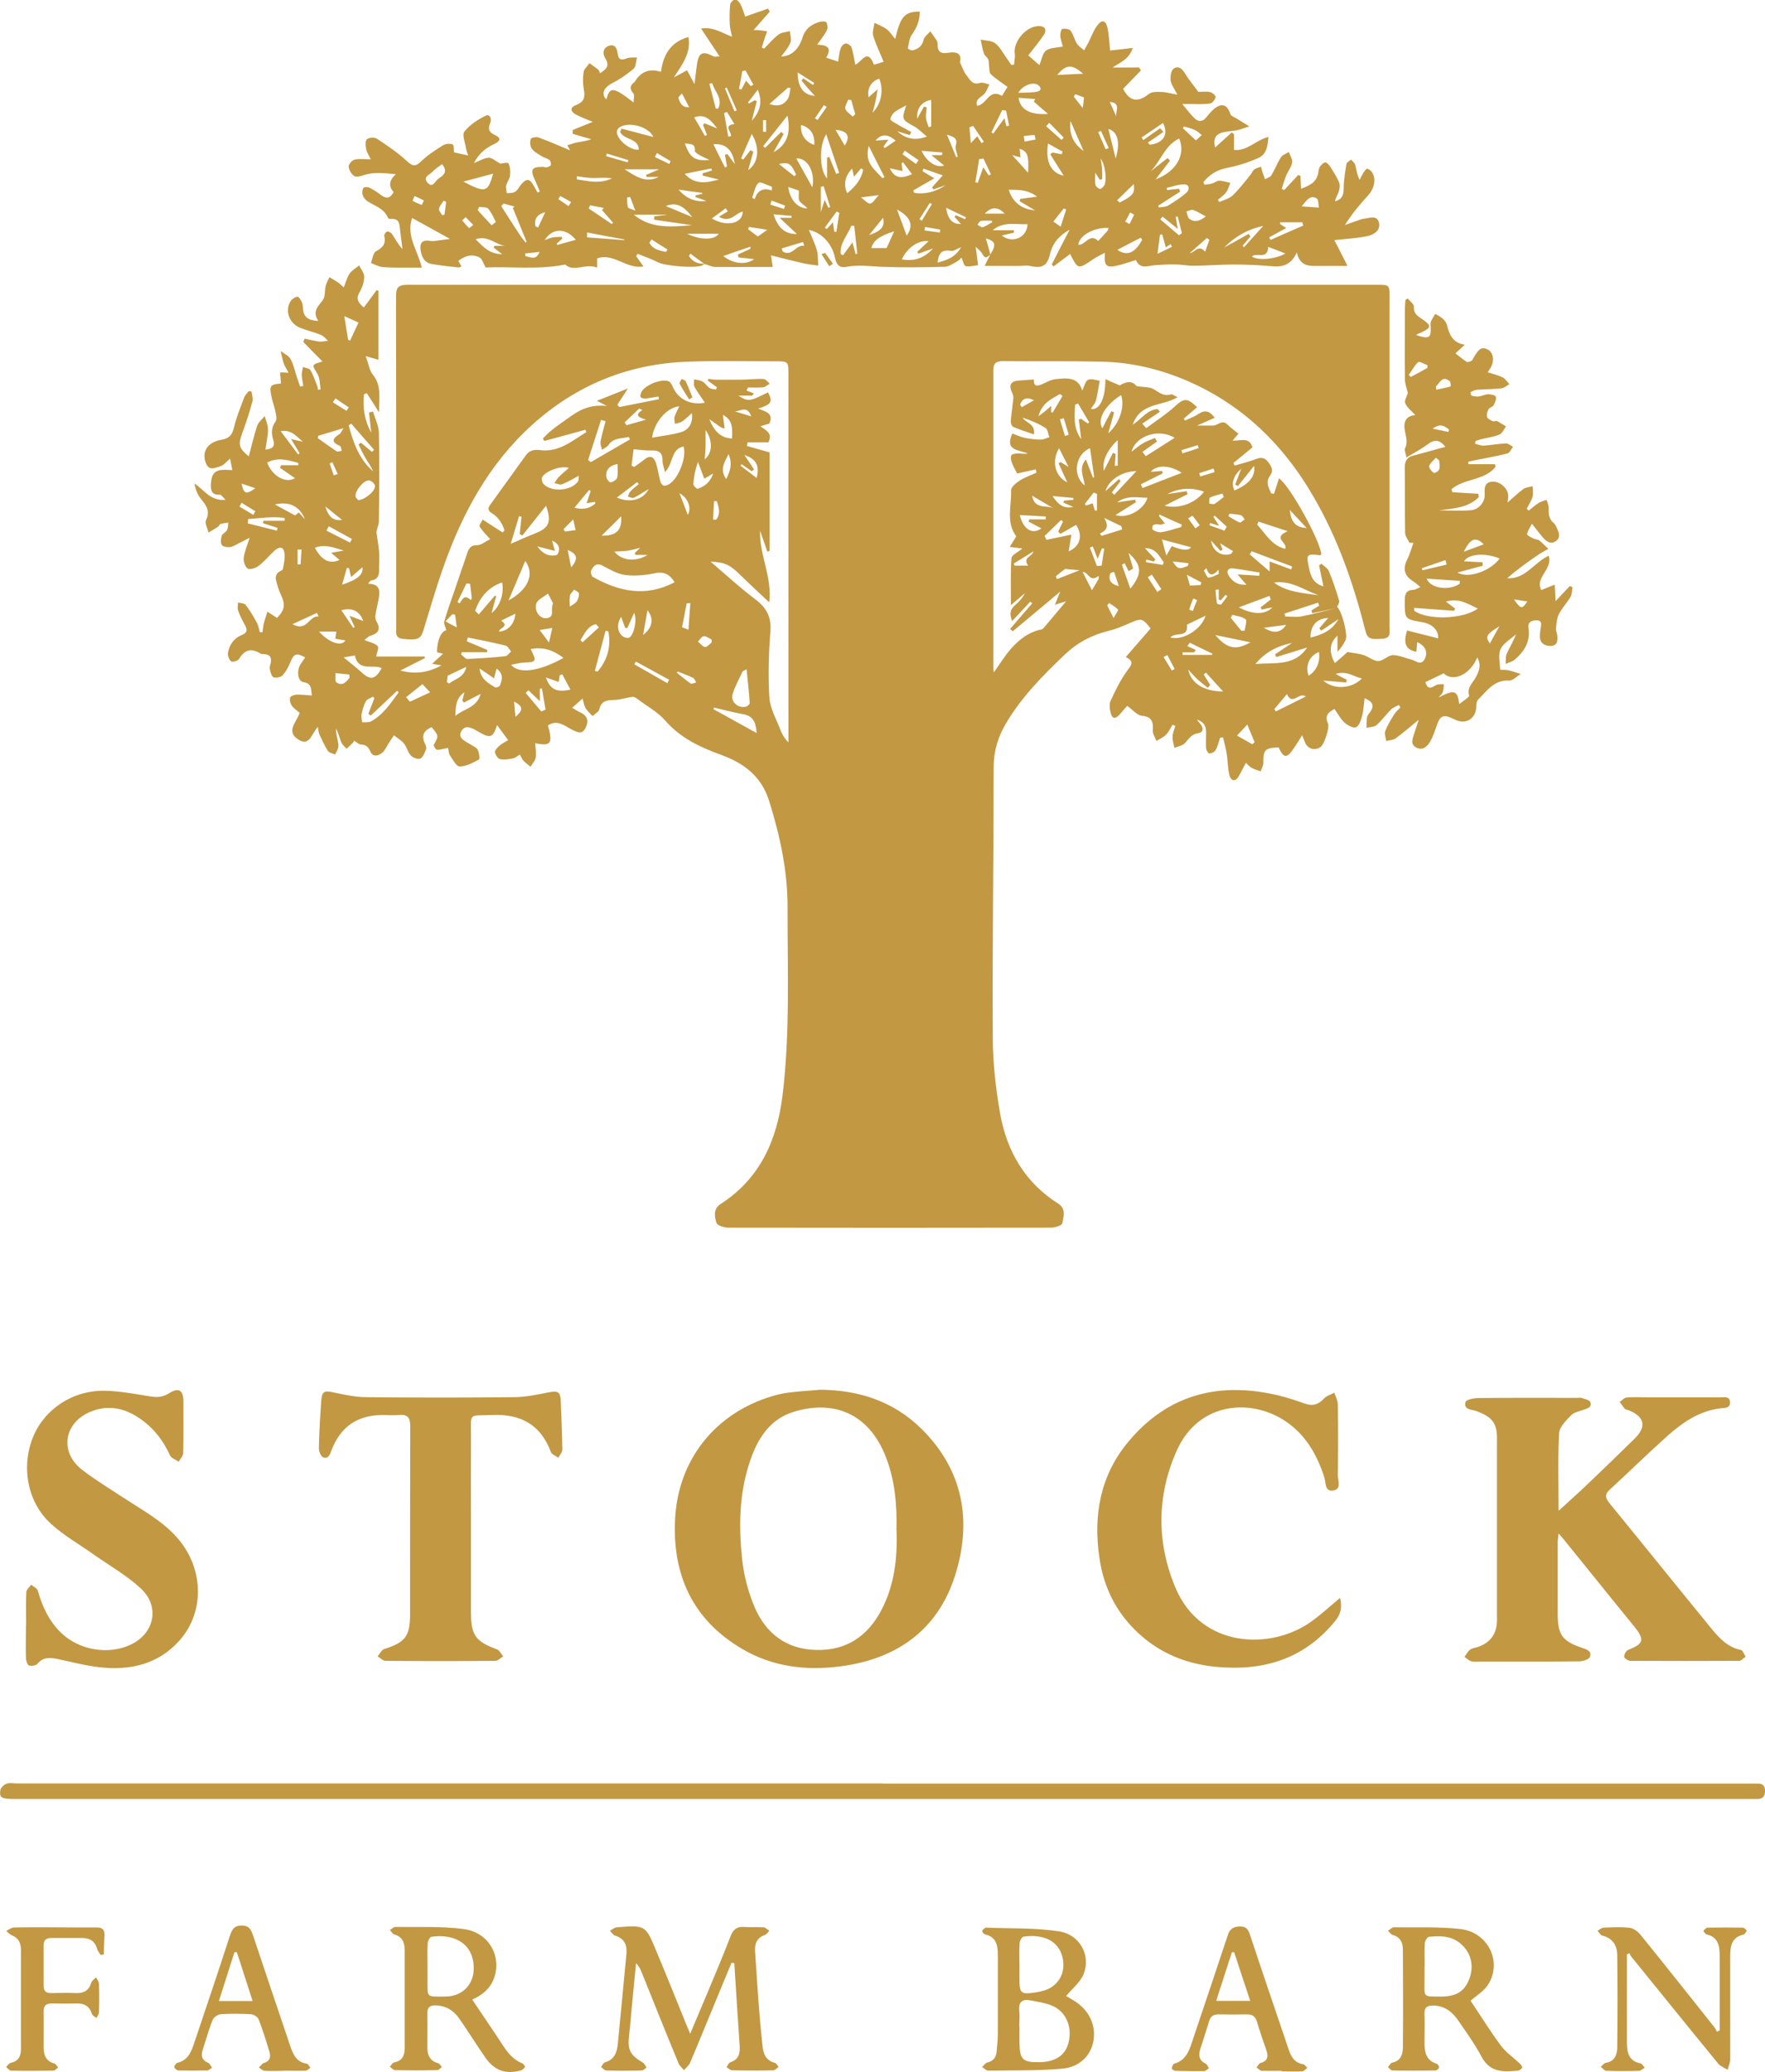
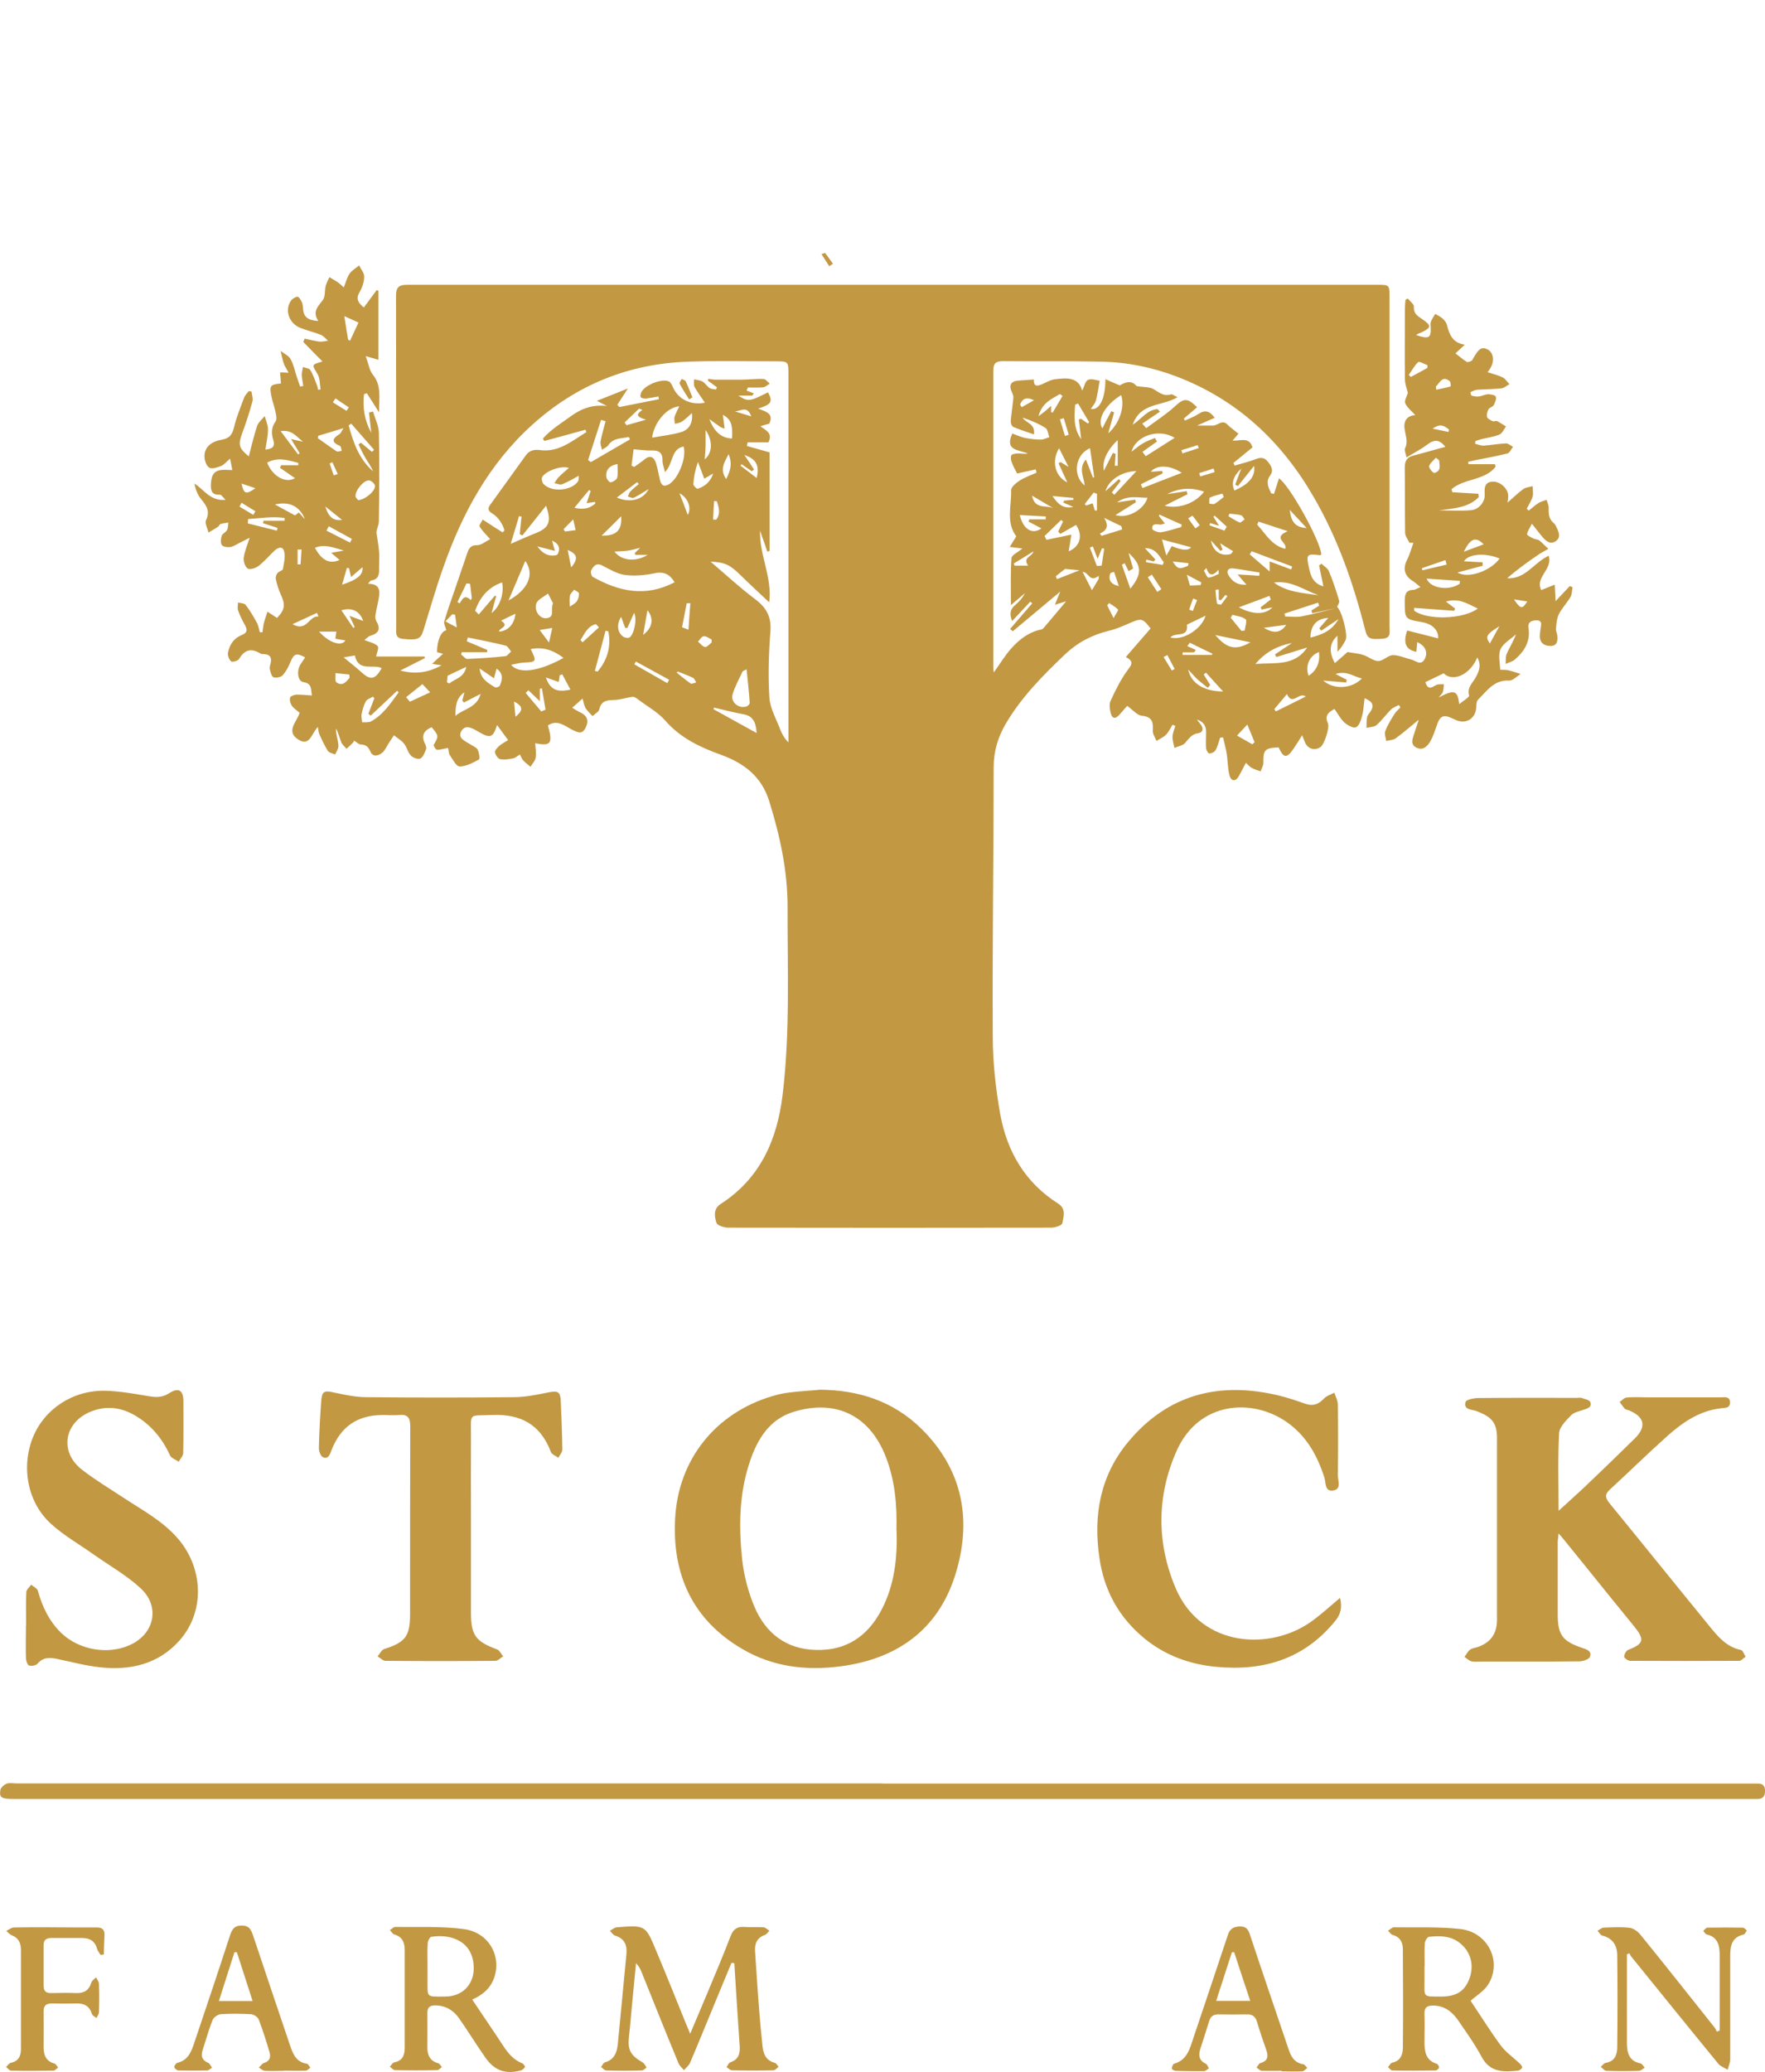
<svg xmlns="http://www.w3.org/2000/svg" id="Layer_1" data-name="Layer 1" version="1.1" viewBox="0 0 1020.1 1196.8">
  <defs>
    <style>
      .cls-1 {
        fill: #c29843;
        stroke-width: 0px;
      }
    </style>
  </defs>
  <path class="cls-1" d="M771.1,350.2c.5,0,1.1,0,1.5.2,2.8,1.8,6.6,16.4,5.1,19.3-1.2,2.3-2.5,4.6-4.7,6.7v-9.2c-4.6,4-5.1,9.4-1.5,15.8,2.7-2.3,5.2-4.5,7.3-6.4,3.2.6,6.3.8,9.1,1.7,3,.9,5.8,3.5,8.7,3.5,2.8,0,5.6-3.3,8.4-3.4,3.6,0,7.2,1.7,10.8,2.6,2.6.7,5.5,3.8,7.7-.5,1.9-3.9.2-7.6-4.4-9.6-.2,1.9-.3,3.7-.5,5.6-6.1-1.2-7.8-5-5.3-12.3,6,1.5,12,3,17.9,4.5.3-4.6-3.3-8.3-9.1-9.3-10.3-1.8-10.2-1.8-10.2-12.3,0-3.6.5-6.3,5-6.4,1,0,2.1-.8,4.1-1.6-1.9-1.5-3.2-2.7-4.6-3.6-4.7-2.9-5.7-7.2-3.2-12.1,1.6-3.1,2.5-6.6,3.7-9.9h-2.3c-.9-1.9-2.5-3.9-2.5-5.8-.2-12.5,0-25-.2-37.5,0-3.7,1.1-6.1,4.8-7,5-1.3,9.9-2.7,14.9-4.1,1.2-.3,2.4-.6,3.8-1-3.4-4.3-6.4-4.4-10.2-1.5-3.6,2.7-7.6,4.8-12.3,7.6-.5-2.7-1.3-4.2-.9-5.1,1.9-3.6.5-7.1-.1-10.6-.9-5.1.9-8.4,6.1-8.7-2-2.3-4.6-4.2-5.8-6.8-.7-1.5.9-4,1.5-6.1-.6-2.4-1.7-5.1-1.7-7.9-.2-13.7,0-27.3,0-41,0-1.6.2-3.2.3-4.8.4-.3.9-.5,1.3-.8,1.3,1.6,3.7,3.3,3.6,4.8-.3,3.9,2.1,5.3,4.6,7,5.7,3.9,5.6,5-.5,7.9-1,.5-2.2.6-2.7,1.5,7.4,2.4,8.5,1.5,8.3-4.3,0-1.2-.3-2.4.1-3.5.6-1.6,1.7-3,2.5-4.5,1.5.9,3.1,1.6,4.4,2.8,1.1,1,2.1,2.4,2.4,3.7,1.4,5.2,3,10.2,10.3,11.3-2.2,2-3.4,3.2-5.4,5,2.2,1.7,4.3,3.5,6.5,4.9.6.4,2.1-.2,2.9-.7.6-.4.8-1.4,1.3-2.1,1.9-2.8,3.5-6.7,8-4.3,3.4,1.8,4,7,1.3,11-.4.7-.9,1.3-1.4,2.1,3.1,1,6.1,1.7,8.7,3,1.6.8,2.6,2.6,3.9,3.9-1.5.8-3,2.2-4.6,2.4-4.6.5-9.3.5-13.9.8-1.4.1-2.7.8-4,1.4-.1,0,.2,1.9.6,2,1.3.4,2.8.7,4.2.5,1.8-.2,3.5-1.2,5.3-1.3,1.6,0,4.2.5,4.5,1.4.5,1.3-.4,3.4-1.2,4.9-.6,1.1-2.5,1.4-3,2.4-.7,1.3-1.2,3.2-.8,4.5.3,1,2,1.8,3.3,2.4.7.3,1.8-.4,2.4-.1,1.8.9,3.5,2.1,5.2,3.1-1.2,1.6-2.1,4-3.8,4.7-3.3,1.4-7.1,1.8-10.6,2.7-1.1.3-2.1.7-3.2,1-.1.5-.2,1.1-.3,1.6,1.7.4,3.4,1.2,5,1.1,4.3-.3,8.6-1.1,12.9-1.3,1.3,0,2.8,1.3,4.1,2-1.1,1.3-1.9,3.4-3.2,3.8-5.9,1.5-12,2.6-18.1,3.8-1.5.3-3.1.7-4.6,1,0,.5,0,.9.1,1.4h15.3c.1.5.3,1,.4,1.5-6.3,8.1-18.2,6.6-25.5,13,.2.6.4,1.2.5,1.7,5,.3,10.1.6,15.1.9,0,.6.1,1.3.2,1.9-6,6.2-14.3,6.5-23.1,7.7,6.8,0,12.7.4,18.6-.1,4.6-.4,8-4.8,7.9-8.7-.1-3.6-.5-7.5,4.5-7.8,4.4-.3,9.1,4.1,9.1,8.2,0,1.6-.3,3.3-.4,3.9,2.7-2.3,5.7-5.3,9.1-7.8,1.4-1.1,3.6-1.1,5.4-1.7,0,2,.5,4.2,0,6-.7,2.5-2.2,4.7-3.4,7,.4.4.7.8,1.1,1.2,1.9-1.5,3.6-3.1,5.6-4.4,1.4-.9,3.2-1.3,4.8-1.9.4,1.5,1.2,3.1,1.2,4.6-.1,3.5,0,6.6,3.1,9,.5.4.8,1.1,1.1,1.6,1.4,2.9,3.2,6.2,0,8.6-3.3,2.3-5.9,0-8.1-2.7-1.7-2-3.3-4.1-5.8-7.3-1.3,2.6-2.6,4.3-2.8,6.1,0,.7,2.4,1.8,3.8,2.5,1,.5,2.4.4,3.3,1.1,1.8,1.4,3.4,3.2,5.2,4.8-1.8,1.1-3.7,2-5.5,3.2-6.3,4.3-12.5,8.7-18.3,13.8,10.5.7,15.5-9.1,24-13,2.5,7.9-8.1,12.4-4.3,19.8,2.7-1.1,5.2-2.1,7.8-3.1.2,3.1.3,6.2.5,9.5,2.5-2.7,5.4-5.7,8.2-8.7l1.6.7c-.4,1.9-.3,4-1.2,5.6-2,3.4-4.9,6.4-6.7,9.9-1.2,2.4-1.4,5.4-1.7,8.2-.2,1.4.7,2.9.8,4.4.2,2.8,0,5.7-3.8,5.8-3.5,0-6.2-1.4-6.3-5.5,0-1.6.2-3.3.5-5,.3-2.1.8-4.2-2.3-4.3-2.8,0-5.3.9-4.8,4.2,1.3,7.9-2.3,13.6-7.8,18.4-1.4,1.3-3.6,1.7-5.4,2.6.2-2-.1-4.1.6-5.8,1.7-3.8,3.9-7.3,5.4-11.3-3.1,2.8-7.3,5.1-8.9,8.5-1.5,3.3-.4,7.9-.2,11.9,0,.2,3,0,4.5.3,2.5.6,4.9,1.4,7.3,2.2-2.2,1.3-4.5,3.9-6.7,3.8-8.7-.5-12.8,6-17.9,11-1,1-1,3.1-1.1,4.7-.4,6-5.4,9.4-11,7.4-1.2-.5-2.4-1.1-3.6-1.6-4.3-1.9-6.3-.9-7.9,3.6-1.2,3.4-2.3,7-4.1,10.1-1.6,2.8-4.2,5.3-7.8,3.6-3.9-1.8-2.4-5.2-1.4-8.3.8-2.3,1.5-4.6,2.6-7.9-5,4.1-9,7.6-13.4,10.8-1.4,1-3.6,1-5.4,1.5-.2-1.9-1.2-4-.6-5.6,1.3-3.5,3.3-6.7,5.3-9.9.9-1.5,2.3-2.6,3.5-3.9l-.9-1.4c-1.5.8-3.3,1.4-4.4,2.5-3,2.9-5.4,6.4-8.5,9.1-1.4,1.2-3.8,1.1-5.8,1.6,0-2,0-4,.3-6,.2-1.2,1.2-2.3,2-3.4,2.3-3.5,1.3-5.8-3.4-7.7-.5,3.7-.6,7.2-1.5,10.4-.6,2.4-1.8,5.8-3.6,6.4-1.7.6-4.9-1.3-6.7-2.9-2.2-2.1-3.7-5-5.6-7.7-3.7,1.9-5.8,4-3.8,8.3,1.1,2.5-2.1,12.1-4.2,13.6-3.3,2.4-7.3,1.3-9-2.5-.5-1.2-1-2.4-1.7-4.2-1.8,2.8-3.2,5.2-4.8,7.5-4.1,6-5.8,5.9-8.8-.5-8,.3-8.9,1.4-8.8,8.9,0,1.6-1,3.3-1.6,4.9-1.8-.6-3.6-1.1-5.2-2-1.1-.6-2-1.7-3.3-2.9-1.5,2.8-2.7,5.2-4.1,7.7-1.9,3.4-4.4,2.9-5.3-.2-1.2-4.1-1-8.5-1.7-12.7-.5-3.2-1.4-6.4-2.1-9.5-.6,0-1.2.1-1.7.2-.8,2.4-1.4,5-2.7,7.3-.6,1-2.3,1.8-3.6,1.8-.6,0-1.7-1.9-1.8-3-.2-3.1,0-6.3,0-9.5,0-3.7-1.8-6-5.4-7.1.8,1,1.6,1.9,2.4,3,1.7,2.4,1.1,4.5-1.6,4.9-3.8.5-5.4,3.2-7.6,5.7-1.4,1.5-4.1,1.9-6.1,2.8-.4-2.1-1.2-4.3-1.1-6.4,0-2.1,1-4.2,1.6-6.3-.5-.2-1-.5-1.6-.7-1.2,1.9-2.2,4.2-3.8,5.8-1.5,1.5-3.7,2.4-5.5,3.6-.7-2-2.2-4-2.1-5.9.3-5-.3-8.1-6.4-8.7-2.7-.3-5.2-3.4-8.4-5.7-1.1,1.2-2.8,3.2-4.5,5.1-2.4,2.7-4.3,2.4-5.1-1.2-.5-2.2-.9-4.9,0-6.8,2.7-5.9,5.6-11.8,9.3-17,2.3-3.3,5-5.5-.5-8.3,5-5.8,9.7-11.2,14.3-16.5-4.4-5.8-5.4-6-11.4-3.4-4.1,1.8-8.3,3.7-12.6,4.7-9.8,2.4-18.1,6.7-25.5,13.7-12.7,12.1-25,24.5-34,39.7-4.7,7.9-7.2,16.2-7.2,25.6,0,51.8-.8,103.6-.5,155.5,0,14.9,1.7,30,4.3,44.7,3.9,21.6,14.4,39.6,33.5,51.7,4.7,3,3.1,7.5,2.4,11.3-.2,1.3-4.2,2.6-6.5,2.6-62.2.1-124.3.1-186.5,0-2.4,0-6.5-1.3-6.9-2.8-1.1-3.5-2-7.9,2.3-10.8,22.9-14.7,32.7-36.9,35.9-62.9,4.4-36.2,2.8-72.5,2.9-108.8,0-21-4.4-41.2-10.7-61.3-4.5-14.3-14.8-21.8-27.7-26.5-12.2-4.4-23.5-9.7-32.3-19.8-4.3-4.9-10.4-8.2-15.7-12.2-.9-.7-2.1-1.6-3.1-1.5-3.6.4-7.1,1.7-10.7,1.8-4.1.1-7.5.4-8.6,5.4-.3,1.5-2.6,2.6-3.9,3.9-1.4-1.5-2.9-2.8-4-4.5-.8-1.3-1.1-3.1-1.8-5.6-2.1,1.9-3.7,3.3-6,5.3,2.1,1.2,3.5,2.2,5.1,2.9,4,2,4.5,5.1,2.6,8.8-2,3.9-4.5,2.5-7.5,1.1-4.4-2.2-8.7-6.3-14.2-2.6,2.9,10.5,1.8,12.1-7.4,10.3.2,2.8.8,5.7.3,8.3-.3,1.9-1.9,3.5-3,5.3-1.4-1.2-2.9-2.3-4.1-3.6-.8-.8-1.2-2-2-3.5-1.4.8-2.5,1.9-3.8,2.2-2.5.5-5.2,1-7.6.5-1.3-.3-2.8-2.5-3-4-.2-1.1,1.4-2.7,2.5-3.7,1.5-1.3,3.3-2.2,5.1-3.3-2.3-3.1-4.2-5.7-6.4-8.7-2.4,7.4-3.9,7.8-10.5,4-3.3-1.9-7.6-4.8-10.1-.6-2.5,4.3,2.4,5.9,5.4,7.9,1.4.9,3.3,1.6,4,2.9.8,1.7,1.4,5.3.7,5.7-3.5,1.9-7.4,4-11.2,4-1.9,0-3.9-4.1-5.6-6.5-.7-1-.6-2.5-1-4.2-2.3.4-4.4,1.1-6.4,1.1-.7,0-2.2-2.4-1.9-2.9,2.9-5.1,3-5-1.2-10.2-4.2,1.8-6.2,4.5-4,9.3.5,1,1.1,2.4.8,3.3-.8,2-1.6,4.6-3.3,5.5-1.3.7-4.3-.4-5.5-1.7-1.8-1.8-2.3-4.8-3.9-6.8-1.6-2-3.9-3.3-5.9-4.9-1,1.6-2.1,3.1-3.1,4.7-1.2,1.8-2,4-3.6,5.3-2.1,1.8-5.4,2.8-6.8-.4-1.3-2.9-2.6-4.2-5.7-4.3-1.2,0-2.4-1.4-3.8-2.2-.3.5-.5,1.1-1,1.5-1.1,1.1-2.2,2.1-3.4,3.2-1-1.2-2.4-2.3-3-3.7-1.1-2.6-1.6-5.3-3.1-8,0,1,0,1.9.2,2.9.4,2.5,1.2,4.9,1.2,7.3,0,1.6-1.2,3.2-1.9,4.8-1.4-.7-3.4-.9-4.2-2.1-1.9-3-3.4-6.3-4.9-9.6-.5-1.1-.5-2.4-.9-4.2-3.6,3.6-4.6,11.5-11.2,7.3-7.6-4.8-.9-10.2.7-15.5-1.6-1.4-3.4-2.5-4.6-4.2-.8-1.2-1.3-3.2-.9-4.6.3-.9,2.4-1.6,3.7-1.7,2.8,0,5.6.3,8.9.5-.7-3.3.3-6.9-4.9-7.7-3.3-.5-4.1-6.4-1.7-10.3.8-1.3,1.8-2.6,2.7-4-5-2.7-6.5-2.1-8.3,2.2-1.2,2.9-2.6,5.8-4.7,8.1-1,1.2-3.8,1.7-5.3,1.2-1.1-.4-1.7-2.9-2.1-4.5-.3-1.1.1-2.3.4-3.4.9-3.6-.4-5.4-4.1-5.5-.7,0-1.4,0-1.9-.4-5.2-3.2-9.1-2.1-12.2,3.2-.6,1.1-3.9,2-4.6,1.4-1.2-1-2.1-3.4-1.8-5,.8-4.6,3.4-8.4,7.9-10.2,3.3-1.3,3.4-3,1.9-5.7-1.5-2.8-3-5.6-4-8.6-.5-1.3,0-3,0-4.5,1.5.4,3.7.4,4.4,1.4,2.5,3.2,4.6,6.8,6.5,10.3.9,1.6,1.1,3.6,1.7,5.5.5,0,1,0,1.5,0,.3-1.8.4-3.5.8-5.2.6-2.3,1.4-4.5,2.1-6.7,1.8,1.2,3.6,2.4,5.5,3.6,4.5-4.5,5-7.6,2.2-13.5-1.3-2.8-2.2-5.9-2.9-9-.2-1,.3-2.5,1-3.4.8-1,2.9-1.4,3.1-2.3.6-3.4,1.6-7.2.7-10.3-1-3.5-3.9-1.9-5.9,0-3,2.9-5.7,6.1-9,8.6-1.6,1.2-5,2.2-6.1,1.4-1.6-1.1-2.6-4.2-2.3-6.3.4-3.5,2-7,3.4-11.5-2.4,1.2-4.2,2.2-5.9,3-1.8.9-3.5,2.1-5.4,2.4-1.6.2-4.1-.2-4.8-1.2-.8-1.3-.6-3.7,0-5.4.4-1.2,2.3-1.9,3-3.2.7-1.3.6-2.9.8-4.4-1.5.3-3.1.4-4.6.9-.5.2-.8,1.1-1.3,1.5-1.8,1.2-3.7,2.3-5.6,3.4-.5-2.4-2.3-5.4-1.4-7.2,2.6-5.3,0-8.6-3-12.3-1.9-2.4-3.1-5.4-3.7-8.8,5.7,3.6,9,10.2,18,9.4-1.4-1.3-2.5-3.1-3.5-3-4.4.3-5.1-2.3-5-5.7.2-4,.8-7.9,5.8-8.5,1.9-.3,3.9,0,6.6,0-.5-2.4-.8-4-1.3-6.6-2.1,1.8-3.4,3.5-5.1,4.2-2.2.9-5.2,1.9-6.8,1.1-1.7-.9-2.8-4-2.9-6.2-.3-5.1,3.3-8.9,9.9-10,4.6-.8,6.2-3,7.2-7.3,1.4-5.8,3.7-11.4,5.8-17,.5-1.4,1.8-2.6,2.7-3.8.5,0,1.1.2,1.6.3.2,1.9,1,4,.5,5.7-1.6,5.9-3.5,11.8-5.6,17.5-2.8,7.5-2.5,9.2,3.5,14.2,1.6-5.9,2.9-11.8,4.8-17.5.7-2.2,2.9-3.9,4.4-5.8.7,2.6,1.9,5.1,1.9,7.7,0,3.8-.9,7.5-1.5,11.7,3.9-.4,5.7-1.6,4.6-5.4-1.2-3.8-1.3-7.4,1.3-10.9.8-1.1.4-3.5,0-5.2-.6-3.1-1.8-6.1-2.4-9.2-1.3-6.3-.7-6.9,5.5-7.5-.1-1.9-.3-3.9-.5-6.4,1.6,0,3,.1,4.9.2-1-2-2.2-3.6-2.8-5.4-.8-2.3-1.2-4.8-1.8-7.2,2,1.6,4.7,2.7,5.8,4.8,1.8,3.3,2.5,7.1,3.7,10.7.6,1.7,1.2,3.4,1.8,5.1.6-.1,1.2-.3,1.8-.4-.3-2.1-.8-4.2-.9-6.4,0-1.5.5-3,.7-4.5,1.5.6,3.7.7,4.3,1.8,1.7,2.8,2.7,5.9,3.9,9,.3.7.4,1.5.5,2.3.5,0,1-.1,1.5-.2-.5-3-.3-6.4-1.8-8.9-3.3-5.5-3.6-5.3,2.9-7.2-3.9-3.9-7.5-7.6-11.1-11.3.3-.6.5-1.2.8-1.9,2.8.6,5.6,1.3,8.4,1.7,1.7.2,3.4-.3,5.1-.5-1.4-1.2-2.6-2.8-4.2-3.4-3.9-1.6-8-2.5-11.8-4-6.5-2.6-9.2-10.1-5.5-15.6.8-1.2,2.5-2.3,3.9-2.4.8,0,1.9,1.9,2.5,3.2.5,1.2.6,2.6.7,3.9.3,4.8,3.1,6.6,8.8,6.9-3.7-5.5-.1-8.4,2.6-12.1,1.5-2,1-5.4,1.6-8,.5-1.8,1.4-3.5,2.2-5.2,1.5.9,3,1.7,4.5,2.7,1.1.7,2,1.6,3.8,3.2,1.3-3.1,1.9-5.9,3.4-8,1.3-1.9,3.6-3.1,5.5-4.7,1,2.2,3,4.4,2.9,6.5,0,3-1.1,6.3-2.7,9-2.3,3.9-.7,6.1,2.5,8.8,2.6-3.5,5-6.7,7.4-10,.3.1.7.2,1,.3v39.9c-2.1-.6-3.8-1.1-7.3-2.1,1.6,4.4,2.1,8.2,4.1,10.7,5.2,6.4,3.5,13.4,3.6,21.8-2.8-4.4-4.9-7.8-7.1-11.1-.5.2-1.1.4-1.6.6-.9,7.7.3,15.2,4.2,22.3-.4-3.9-.9-7.8-1.3-11.7l2.3-.6c1.2,4.1,3.3,8.2,3.4,12.3.4,17,.2,34,0,51,0,2.3-1.4,4.6-1.4,6.7.5,3.6,1.2,7.2,1.5,10.8.3,3.1,0,6.3,0,9.5.2,3.6-.2,6.7-4.6,7.3-.5,0-.8.8-1.8,1.9,6.3-.1,7.1,3.4,6.3,7.9-.6,3.5-1.5,6.9-2,10.3-.2,1,0,2.4.5,3.3,2.6,4.4,1.6,7.1-3.4,8.5-1.2.3-2.1,1.5-3.5,2.5,3,1.2,6,1.7,7.7,3.5.9.9-.6,4.1-.9,6h28c0,.3.2.6.2.9-4.7,2.4-9.5,4.8-14.2,7.2,8.2,2.2,15.8,1.4,23.8-3-2.1-.3-3.2-.5-5.4-.9,2.4-2.2,4.1-3.9,6.3-5.8-1.5-.4-2.5-.6-3.5-.9,0-6.8,2.3-12,5.4-12.7-.5-1.7-1.6-3.7-1.2-5.1,1.7-5.9,3.8-11.7,5.8-17.5,2.5-7.2,4.9-14.5,7.4-21.7.9-2.7,1.9-4.9,5.8-4.8,2.4,0,4.9-2.2,7.5-3.5-2.4-2.7-4.6-4.8-6.1-7.3-.4-.6,1-2.5,1.8-4,4.1,2.7,7.8,5.1,11.5,7.4.4-.4.8-.8,1.1-1.2-1.3-3.9-3.4-7.5-7.2-9.8-2.3-1.4-2.6-2.8-1.1-4.9,6.9-9.6,13.8-19.2,20.7-28.7,2.1-2.8,4.8-3.4,8.4-2.9,10.7,1.3,18.3-5.4,26.5-10.4-.2-.5-.3-.9-.5-1.4-7.9,2.2-15.9,4.4-23.8,6.5-.3-.5-.6-.9-.8-1.4,4.7-5.3,10.8-9,16.6-13.2,6.1-4.4,12.6-6.5,20.4-5.6-1.5-.8-3-1.5-5.8-3,6.4-2.5,11.9-4.7,17.9-7.1-2.4,3.7-4.2,6.5-6.1,9.4.4.4.8.9,1.2,1.3l22.8-4.5c0-.5-.2-1.1-.2-1.6-2.4.4-4.8.9-7.2,1.2-1,0-2.6-.1-3.1-.8-.4-.7,0-2.2.5-3.1,2.3-4.1,11.8-7.8,15.8-6,1.1.5,1.8,2.2,2.4,3.5,3.1,6.8,10.1,10.4,18.4,8.8-2-3.1-4.2-5.9-5.9-9-.7-1.2-.3-3-.3-4.5,1.7.4,3.5.5,4.9,1.3,1.5.9,2.5,2.7,4,3.7,1,.7,2.5.6,3.7.9.2-.4.4-.9.6-1.3-1.7-1.3-3.5-2.5-5.2-3.8,0-.4.1-.7.2-1.1,1.4.2,2.9.5,4.3.5,4.9,0,9.8,0,14.6,0,4.3,0,8.6-.6,12.9-.4,1.3,0,2.5,1.7,3.7,2.7-1.3.7-2.5,2-3.8,2.1-2.9.3-5.8.1-8.8.1-.3.6-.5,1.2-.8,1.8l4.2,1.6c-.3.4-.6.9-.9,1.3h-8c5.6,3.6,6.3,3.5,17.1-1.9,2.9,5.4,2,7-5.7,9.4,4.2,1.7,9.3,2.7,6.4,8.7-1.4.4-2.9.8-5.1,1.5,3.4,2.5,7.3,4.1,4.6,9.3h-12c-.1.7-.3,1.4-.4,2.1,4.2,1.2,8.5,2.4,13.1,3.7v56.9c-.4.1-.9.3-1.3.4-1.2-3.6-2.5-7.2-4.2-12.1-.4,14.5,7.1,26.6,5.3,41.4-6.1-5.7-11.4-10.6-16.6-15.7-6.1-6-8.9-7.4-17.3-7.8,8.9,7.6,17,15.1,25.8,21.7,6.4,4.8,9.4,10.1,8.8,18.4-1,12.8-1.4,25.7-.6,38.4.4,6.4,4.1,12.6,6.4,18.8,1,2.5,2.4,4.9,4.6,7.1,0-1.6,0-3.2,0-4.8,0-69.2,0-138.3,0-207.5,0-7.8,0-7.8-7.6-7.8-16.8,0-33.7-.4-50.5.2-34.2,1.2-64.2,13.3-89.8,36.3-25.1,22.6-40.6,51.2-51.6,82.6-4.3,12.1-7.8,24.4-11.6,36.7-1.5,4.7-3.5,5.4-11.9,4.5-4.4-.5-3.7-3.6-3.7-6.3,0-64,0-128-.1-192,0-4.9,1.8-6.2,6.5-6.2,187,0,374,0,561,0,6.5,0,6.7.1,6.7,6.8,0,63.7,0,127.3,0,191,0,2.8,1,6.2-3.8,6.6-7.6.6-9,.1-10.3-5.2-6.8-26.9-15.9-53-30-77.1-18.5-31.9-44.1-55.8-78.9-69.1-13.9-5.3-28.5-8.3-43.4-8.6-19-.4-38-.1-57-.3-4.1,0-5.6,1.3-5.6,5.5,0,57.2,0,114.3,0,171.5,0,.8.1,1.6.3,2.8,3.6-5,6.5-9.9,10.3-14.1,4.6-5.1,10.1-9.3,17.1-10.7.6-.1,1.2-.6,1.6-1.1,4.1-4.9,8.3-9.8,12.8-15.2-2.3.7-3.9,1.2-6.5,2,1.1-2.7,1.8-4.5,3.1-7.6-9.8,8.2-18.6,15.5-27.4,22.9-.5-.4-1.1-.9-1.6-1.3,4.3-4.9,8.5-9.9,12.8-14.8-.4-.3-.7-.7-1.1-1-3.4,3.6-6.7,7.2-10.5,11.2-1.6-4-1.2-6.7,1.6-9.1,2.3-1.9,4.3-4.1,5.8-7-2.3,2-4.6,3.9-8.1,6.9,0-10-.3-18.6.3-27.1.1-1.8,3.6-3.3,6.3-5.6-2.4-.3-4.2-.5-7.3-.9,1.4-2.3,2.6-4.1,3.8-6.1-6.1-8-2.7-17.6-3-26.7,0-1.8,2.9-4.2,4.9-5.5,3-1.9,6.5-3.1,9.8-4.6-.2-.6-.3-1.3-.5-1.9-3.7.8-7.3,1.6-10.7,2.4-1.1-2.1-2.3-4.2-3.1-6.4-.5-1.3-.8-3.2-.2-4.2.5-.8,2.5-.9,3.8-1,1.8,0,3.5.4,5.7.1-4.9-2.3-13.7-1.4-9-11.6,2.3.8,4.6,1.9,7.1,2.5,3.1.6,6.2,1,9.4,1,1.6,0,3.3-.9,4.9-1.4-.7-1.8-.9-4.5-2.2-5.3-4.1-2.6-8.6-4.4-13.3-6,2.1,3.3,7.5,3.5,6.6,9.7-4.3-1.5-8.3-2.7-12.1-4.4-.8-.4-1.4-2.3-1.3-3.5.4-4.4,1.1-8.8,1.5-13.2.1-1.1-.4-2.3-.9-3.4-1.8-4-.5-6.3,4-6.6,2.8-.2,5.6-.4,8.8-.6-.3,4.5,2.2,3.8,5.2,2.5,2.4-1.1,4.8-2.5,7.4-2.7,6.3-.7,13-1.4,15.3,6.6,1.2-2.3,1.7-5.5,3.4-6.2,2-.9,4.9.3,6.7.5-.7,3.8-1.2,7.7-2.2,11.5-.5,1.8-2,3.2-2.9,4.8,4.9.9,8.4-5.7,8.4-17.2,2.9,1.3,5.4,2.4,8.3,3.6,4.4-2.7,7.5-2.4,9.7.4,4.2.7,7.6.4,9.9,1.8,3.2,1.9,5.8,4.3,9.9,3,.9-.3,2.2.9,3.9,1.6-8.8,5.4-21.5,2.9-25.9,15.9,5.1-3.3,8.4-8.7,14.4-9,.4.5.9,1,1.3,1.5-3.4,2.3-6.8,4.6-10.2,6.9.8.9,1.6,1.7,2.3,2.6,5.6-4.2,11.6-8,16.7-12.7,5.1-4.6,6.9-5,12.7.6-2.6,2.2-5.1,4.4-7.7,6.6.2.4.5.7.7,1.1,2.6-1.2,5.4-2.2,7.8-3.8,3.7-2.5,6.4-1.8,9.4,2.2-3.4,1.5-6.5,2.9-10.2,4.5,3.4,0,6.3,0,9.2,0,2.8,0,5.2-3.7,8.3-.6,1.9,1.9,4.1,3.4,6.4,5.3-1.1,1.3-2.1,2.5-3.4,4,4.3.3,9.6-2.5,11.5,3.9-3.7,3-7.3,6-11,9,.2.5.5,1,.7,1.5,4-1.2,8-2.1,11.9-3.6,3-1.2,5.2-1.3,7.4,1.5,2,2.6,3.4,4.9,1.1,8-2.6,3.6-.8,6.9.7,10.1.5.1,1.1.3,1.6.4,1-3,2-6,2.9-9,5.9,3.6,23.7,35.5,24.5,43.9-.3.2-.6.5-.8.5-7.7-1-8.1-.5-6.3,7.5,1,4.4,2.2,8.7,8.3,10.5-.9-4.4-1.7-8.3-2.5-12.1.5-.3.9-.7,1.4-1,1.5,1.5,3.6,2.6,4.3,4.4,2.3,5.5,4.2,11.2,5.9,17,.3,1.2-1,2.8-1.5,4.2-4.7,1-9.4,2-14.1,3-.1-.5-.2-1.1-.4-1.6,1.5-.9,3-1.9,4.5-2.8-.2-.6-.5-1.1-.7-1.7-6.5,2.1-12.9,4.2-19.4,6.3.1.6.3,1.1.4,1.7,3.2,0,6.5.5,9.6-.1,6.7-1.3,13.4-3.2,20-4.8ZM389.9,336.3c-2.7-4.3-5.8-6.4-11.5-5.2-5.6,1.2-11.6,1.7-17.2,1-4.6-.6-9-3.4-13.2-5.5-3.5-1.8-5.1.6-6.3,2.8-.5.9.1,3.4.9,3.8,15.1,8.5,30.6,11.9,47.3,3.1ZM365.1,269l1.4.7c2-1.4,4-2.7,5.8-4.2,3.3-2.8,5.6-1.7,6.8,1.9,1,3.1,1.5,6.5,2.3,9.7.6,2.5,1.7,4.5,4.9,2.8,5.5-2.8,10.7-15.4,8.8-22-7.5,1.4-5.8,9.9-10.8,14.8-.6-2.9-1.4-4.7-1.4-6.5.2-4.6-2-6.2-6.4-6-3.1.1-6.2-.4-10.3-.7-.4,3-.8,6.2-1.2,9.4ZM831.6,402.8c8.9-4.6,10.8-4.2,11.8,3.9,2.4-2,6-4.1,5.7-5-1.3-4.4,1.7-6.9,3.5-9.9,3-5.2,3.3-8.3,1.2-12.1-3.9,9.8-14,14.6-19.4,9.2-3.5,1.7-7,3.4-10.6,5.1,1.5,4.8,3.7,3.1,6.2,1.7,1.2-.7,3-.4,4.5-.5-.2,1.5-.1,3.1-.6,4.5-.3,1-1.4,1.8-2.3,3ZM399.8,238.7c-1.9,1.7-3.7,3.5-5.8,4.9-1.1.7-2.6.8-4,1.2,0-1.4-.5-2.8-.1-4.1.6-1.9,1.6-3.7,2.7-6-7.1.5-14.6,9.2-15.7,18.1,5.8-1.1,11.6-1.6,17-3.3,4.4-1.4,6.7-5.3,6-10.9ZM266.9,376.7c-.1.4-.3.9-.4,1.3,1.2.9,2.4,2.6,3.5,2.6,7.4-.3,14.8-.8,22.1-1.6,1.2-.1,2.2-1.8,3.3-2.7-1-1.2-1.9-3.1-3.2-3.4-7.2-1.8-14.5-3.2-21.8-4.7-.2.7-.4,1.4-.6,2.2,3.9,1.7,7.9,3.3,11.8,5,0,.4,0,.9-.1,1.3h-14.7ZM325.7,380c-6-4.5-11.8-6.5-19-5.1,3.6,7.2,3.4,7.5-3.9,7.8-2.4.1-4.7.8-7.4,1.3,4.5,5.5,16.3,3.8,30.3-4ZM817.3,351.1v1.6c7.4,5.6,28.4,5.1,36.8-1.2-5.8-2.7-10.9-6.3-18.4-4,2.3,1.7,3.8,2.9,5.3,4-.2.4-.4.9-.5,1.3-7.7-.6-15.4-1.1-23.2-1.7ZM295.2,314.1c5.8-2.5,10.2-4.5,14.8-6.3,7.3-3,8.9-6.5,5.6-15.7-4.9,6.1-9.3,11.7-13.7,17.2-.5-.3-1-.5-1.5-.8.3-3.4.7-6.7,1-10.1-.5,0-.9-.2-1.4-.3-1.5,4.9-2.9,9.8-4.8,15.9ZM746.6,371.4c-8,1.6-15.1,5-21,12.1,11.3-.9,22.5,1.5,29.9-9.5-5.9,1.8-11.9,3.7-17.8,5.5-.3-.5-.5-1-.8-1.5,3.3-2.2,6.5-4.4,9.8-6.6ZM350,243.3c-.9-.3-1.8-.5-2.6-.8-2.5,7.7-5,15.5-7.5,23.2.5.4,1,.8,1.6,1.2,7.5-4.4,15.1-8.7,22.6-13.1-.2-.5-.5-1-.7-1.4-4.1,1-8.8.3-11.8,4.7-.8,1.2-2.4,1.8-3.7,2.7-.3-1.6-1.1-3.3-.8-4.8.7-4,1.9-7.8,2.9-11.7ZM328.9,270.3c-5.1-1.7-14.1,2.2-15.6,5.4-.4,1,0,2.9.8,3.8,4.5,5,16.2,4.1,20-1.5.4-.7.3-1.8.4-3.2-3.5,1.9-6.5,3.7-9.6,4.9-1.2.5-3-.4-4.5-.6.8-1.2,1.5-2.5,2.5-3.5,1.8-1.9,3.9-3.5,5.8-5.3ZM431.5,386.6c-1.3.7-2.2.9-2.4,1.4-2,4.3-4.4,8.6-5.7,13.1-1.3,4.5,3.6,8.5,8.2,6.9.7-.3,1.7-1.3,1.7-2-.4-6.2-1.1-12.4-1.8-19.4ZM842.4,330.7c6.4,3.8,19.3-1.1,24.3-8.1-8.4-3.5-18-2.7-20.6,1.6,3.6.2,7.2.4,10.8.6,0,.7,0,1.3,0,2-4.6,1.2-9.2,2.4-14.6,3.9ZM617.5,318.5c6.9-2.7,8.5-9.4,4.4-15.3-3,1.7-6.1,3.5-9.1,5.2-.4-.5-.8-.9-1.2-1.4.9-1.9,1.8-3.8,2.8-5.7-.4-.3-.8-.7-1.1-1-3.2,3.1-6.4,6.2-9.6,9.3.4.7.7,1.4,1.1,2.2,4.6-1,9.2-1.9,14.4-3-.5,3.3-1,6.4-1.6,9.8ZM648,228.2c-8.8,5.4-14.2,13.7-10.9,19.2,1.7-3.3,3.4-6.6,5.2-9.9.5.2,1.1.5,1.6.7-1.1,3.8-2.2,7.7-3.4,12.1,6.5-5.6,9.7-15.3,7.5-22ZM216.3,403.2c-.3-.3-.5-.5-.8-.8-1.4.9-3.3,1.4-4,2.6-1.3,2.3-2,4.9-2.5,7.5-.3,1.5.2,3.1.3,4.7,1.7-.1,3.7.2,5.1-.5,7.1-3.9,11.4-10.5,16-16.8-.3-.3-.6-.6-.9-.9-5.1,4.8-10.1,9.5-15.2,14.3-.5-.3-.9-.6-1.4-1,1.2-3,2.3-6.1,3.5-9.1ZM660.3,261c.6.8,1.3,1.7,1.9,2.5,5.4-3.4,10.8-6.9,16.7-10.6-9.3-5.8-22.7-1-24.9,8,2.5-1.9,4.4-3.6,6.7-4.9,2.1-1.3,4.5-2,6.8-3,.4.7.8,1.3,1.2,2-2.8,2-5.6,4-8.4,6ZM274.6,352.8c.7.7,1.4,1.4,2.1,2.1,3.1-3.6,6.2-7.2,9.3-10.8.3,0,.6.2.8.2-.9,3.1-1.7,6.2-2.7,9.8,4.8-3.5,7.4-11.4,6.1-17.7-8.2,2.8-12.8,8.7-15.6,16.3ZM674.6,285.4c3.8-.6,7.5-1.1,11.3-1.7.1.6.3,1.2.4,1.8-4.1,2-8.2,4.1-13.2,6.6,8.4,2.1,17.8-1.5,22.8-8.1-7.4-2.6-14.4-2.2-21.3,1.4ZM437.3,423.4c-.4-6.3-2.1-9.9-7.8-10.9-5.7-1-11.2-2.5-16.8-3.8-.1.3-.2.6-.4.9,8.1,4.5,16.2,8.9,25,13.8ZM172.4,268.7v-1.3c-6-1.7-11.9-3.5-18-.2,2.9,7.5,10.3,12.3,16.1,9-2.9-2-5.8-4-8.7-6,.2-.5.5-1,.7-1.5h9.9ZM744.2,306.8c-6.5-2.1-11.7-3.8-16.8-5.5-.3.6-.5,1.1-.8,1.7,4.8,5.2,8.3,12.1,16.2,14,1.6-3.9-7.8-6.1,1.4-10.2ZM203,244.7l-1.5,1c2.7,9.9,6,19.5,14.1,26.5-1.1-2.8-2.9-5.1-4.4-7.7-1.5-2.5-2.7-5.2-4-7.8.5-.3.9-.6,1.4-1,2.1,1.8,4.2,3.5,6.4,5.3.4-.4.8-.8,1.2-1.2l-13.3-15.2ZM319.6,348.4c-.8-1.5-1.8-3.6-2.9-5.6-2.4,2-6.1,3.5-6.8,6-1.2,4.4,2.3,8.5,5.6,8.3,5.6-.4,2.5-5,4.1-8.6ZM659.4,279.8c.3.7.6,1.4.9,2.1,7.3-2.8,14.7-5.7,22.7-8.8-7-4.7-14.7-4.6-17.9-.6,2.1-.1,4.3-.3,6.6-.5.1.5.2,1,.3,1.4-4.2,2.1-8.4,4.2-12.6,6.3ZM303.6,324c-3.3,7.7-6.4,15-9.7,22.8,10.8-5.8,15.5-14.8,9.7-22.8ZM644.7,297.5c7,2.4,16.6-3.3,18.5-10-5.8,0-11.6-1.7-17.6,2.7,4.2-.7,7.3-1.1,10.5-1.6.1.5.3,1,.4,1.5-3.7,2.3-7.3,4.6-11.8,7.4ZM630,258.9c-8.5,3.4-10.4,15.7-3.1,21.5-.4-4.9-3.8-9.8.7-15,1.6,4,2.8,7.3,4.1,10.5.2,0,.5-.2.7-.3-.8-5.6-1.6-11.2-2.4-16.8ZM734.4,346.1c-.2-.6-.5-1.2-.7-1.9-5.9,2.2-11.8,4.4-17.7,6.6,8.6,4.6,15.6,4.1,19.4,0-2.1.4-4.2.8-6.2,1.3-.2-.4-.4-.9-.6-1.3,2-1.5,3.9-3.1,5.9-4.6ZM198.6,379.7c3.9,3.2,7.1,5.7,10.1,8.4,5.4,5,8.1,4.6,11.9-2.2-5-2.5-13.5,2.4-15.5-7.3-1.6.3-3.5.6-6.5,1.1ZM652.3,319.5c.9,3.1,1.7,6,2.6,8.9-.9.5-1.8,1-2.6,1.5-.8-1.5-1.5-3-2.3-4.6l-1.6.9c1.5,4.3,3.1,8.7,4.9,13.8,7.1-8.7,6.6-13.7-1-20.6ZM764.8,393.1c6.2,5.5,16.6,4.7,22.3-1.2-4.8-1.1-8.8-4.7-15.2-2.6,2.9,1.5,4.6,2.4,6.4,3.3,0,.5-.2,1.1-.3,1.6-4-.3-7.9-.7-13.1-1.1ZM682.7,304.5c.1-.5.2-1,.3-1.5-4.3-1.9-8.6-3.8-12.9-5.8-.1.3-.2.6-.3.8,1,1.3,2.1,2.6,3.5,4.4-1.5.3-2.2.7-2.8.6-2.2-.3-4.9-.7-4.5,2.5.1.9,3.5,2.2,5.2,1.9,3.9-.6,7.6-1.9,11.5-3ZM184,251.6c-.1.5-.2,1-.3,1.5,3.6,2.5,7.2,5.2,10.9,7.6.6.4,1.9-.2,2.9-.3-.3-1-.4-2.6-1.1-2.9-5.8-2.4-3.6-4.6,0-6.9.6-.4.8-1.2,2.1-3.3-5.8,1.8-10.2,3.1-14.6,4.4ZM351.7,364.7l-1.7-.4c-2.1,7.7-4.1,15.5-6.2,23.2.5.1,1.1.3,1.6.4,5.7-6.8,7.9-14.5,6.2-23.2ZM727.8,332.6c0-.6.1-1.3.2-1.9-5.1-.8-10.3-1.8-15.4-2.4-2.5-.3-4,1.3-2.7,3.7,2.1,3.7,5.2,6.1,10.5,5.7-1.7-1.9-2.9-3.3-5.1-5.9,5.2.3,8.9.5,12.6.8ZM423.1,253.3c.5-8.1-.7-11.2-5.3-13.7.3,2.7.7,5.3,1,7.9-2.2-.4-3.2-1.4-4.3-2.2-1.2-.9-2.5-1.7-4.5-3.2,2.9,7.6,7.2,11,13.2,11.2ZM268.4,399.9c-4.9,3.2-5.1,8.3-5.2,13.6,4.6-4.1,12.3-4.5,14.6-12.7-4,2.1-6.9,3.5-9.7,5l-.9-1.2,1.2-4.7ZM196.2,323.4c-1.4-1.2-2.7-2.3-4.8-4.1,2.7-.5,4.4-.8,7.3-1.3-6.2-1.8-11.1-3.9-16.7-1.6,4,7.4,8.6,9.6,14.3,7ZM407,276.4c-1.4-3.7-2.5-6.6-3.6-9.6-1.6,4.5-2.4,8.7-2.7,12.9,0,.8,2,2.8,2.6,2.6,4.3-1.4,7.4-4.2,8.9-8.8-1.6.9-3.2,1.8-5.2,3ZM207,288.9c4.3-.3,10.2-5.6,9.7-8.4-.2-1.2-2.1-2.9-3.4-3-3-.3-8.1,5.8-7.8,9.1,0,.9,1.2,1.8,1.5,2.3ZM699.4,395.7c-.4.5-.9,1-1.3,1.6-2-1.6-4.1-3.2-6-4.9-1.9-1.8-3.6-3.8-5.4-5.7,1.7,8,9,12.6,20.2,12.7-3.9-4.3-6.9-7.6-9.9-10.9-.4.4-.9.8-1.3,1.1,1.3,2,2.5,4.1,3.8,6.1ZM359,356.3c-2.8,4.3-2.2,9.2,1.3,11.5.9.6,2.7.9,3.5.4,2.8-1.8,4.5-10.7,2.7-14.2-1.4,3.1-2.7,5.9-3.9,8.7-.4,0-.9,0-1.3-.1-.7-2-1.5-4-2.3-6.3ZM642.6,284.4c.5.5.9.9,1.4,1.4,4-4.3,8-8.5,12.8-13.7-8.8.2-16.1,5.4-17.9,11.6,2.6-2.3,5.2-4.6,7.8-7l1,1.1-5,6.5ZM843.7,337.1c0-.5,0-1.1,0-1.6-6.2-.4-12.4-.8-19.2-1.3,2.5,6.1,13.7,7,19.2,2.9ZM746.3,328.8l.5-1.6c-7.8-2.9-15.6-5.9-23.4-8.8l-1.1,1.8c3.5,3,7.1,6.1,11.5,9.9v-5.8c4.5,1.7,8.5,3.1,12.4,4.6ZM604.4,300.1c0-.6,0-1.2,0-1.8-4.9-.3-9.8-.5-15-.8,2,8.5,7.4,11.4,12.5,7.7-2.5-1.3-4.9-2.6-7.4-3.9.1-.4.3-.8.4-1.3h9.4ZM762,343.8c-8.4-3-16-8.8-25.7-7.3,7.6,5.6,16.8,6,25.7,7.3ZM277.2,386.1c.5,6,4.8,8.4,8.9,10.9.6.3,2.5-.3,2.8-1,1.5-3.5,2.1-7-1.9-9.8-.5,1.8-.9,3.3-1.5,5.6-3.1-2.2-5.7-3.9-8.3-5.7ZM767.7,356.9c-6.7.3-10.3,4.4-10.3,11.4,6.4-1.7,12.2-3.7,16.2-10.7-3.9,2.6-7,4.7-10,6.7-.4-.5-.7-1-1.1-1.4,1.5-1.8,3.1-3.6,5.2-6ZM325,389.5c-.5.2-1,.3-1.5.5-.2,1.3-.4,2.6-.6,3.9-2.5-.9-4.6-1.6-7.4-2.6,2.4,6.9,6.2,8.8,14.2,7-1.7-3.1-3.2-5.9-4.7-8.8ZM143.4,299.9c0,.8-.1,1.6-.2,2.4,5.6,1.4,11.2,2.8,16.8,4.2.1-.5.3-1.1.4-1.6-2.8-.9-5.6-1.8-8.4-2.7,0-.5.2-.9.3-1.4h12.2c0-.5,0-1,0-1.6-7.1-1.1-14.1.2-21.1.6ZM676.5,368.2c7.1,2,18-4.7,20.3-12.6-3.9,1.9-7.4,3.6-10.8,5.2,1,7.9-6.6,4.1-9.5,7.3ZM623,233.1c-.5.2-1.1.4-1.6.6-.5,6.9-1.1,13.7,3.5,20l-1.4-11.4c.4-.1.9-.3,1.3-.4,1.3.9,2.6,1.8,3.9,2.7.3-.2.5-.5.8-.7-2.1-3.6-4.3-7.2-6.4-10.8ZM643.2,261.6l1.6.6-.5,6.8c.6,0,1.1,0,1.7,0v-14.8c-6.2,5.7-9.2,12.4-8,17.7,1.8-3.6,3.5-7,5.2-10.3ZM722.7,371c-6.8-1.4-13.2-2.7-20.3-4.2,6.8,8,11.9,9,20.3,4.2ZM367.2,320.6c-.1-.4-.2-.8-.3-1.2.9-.8,1.7-1.7,3.1-3-2.9.7-5.1,1.4-7.4,1.7-2.4.3-4.8.3-7.5.5,4.1,5.3,12.2,6.2,19.2,1.9h-7.2ZM715.5,280.8c-.5-.3-1.1-.6-1.6-.9,1.1-2.8,2.1-5.6,3.5-9.3-4.8,4.7-5.8,8.4-4,12.7,8.3-3.5,12.4-8.1,11.4-14.2-3.4,4.3-6.4,8-9.3,11.6ZM616.9,278.7c-1.8-4-3.5-7.5-5.1-11.1.4-.2.8-.4,1.2-.7,1.1.7,2.2,1.3,4.6,2.8-2.2-4.4-3.8-7.5-5.5-10.8-4.5,7.4-2.4,16.2,4.7,19.7ZM687.7,371.2l-1.5,2c1.6.7,3.3,1.4,4.9,2.2-.3.5-.6,1-1,1.4h-6.6c0,.5,0,1,0,1.5h16.9c.1-.2.2-.5.4-.7-4.4-2.1-8.8-4.2-13.2-6.4ZM201.2,196.2c.4.2.8.4,1.1.6,1.6-3.5,3.3-7,4.9-10.5-2.3-1-4.6-2.1-8.2-3.7.9,5.7,1.5,9.6,2.2,13.6ZM607.5,234.5v3.6c.3,0,.6.1.9.2,1.9-3.2,3.8-6.4,5.7-9.6-.5-.4-1-.7-1.5-1.1-4.8,2.9-10.3,4.9-12.4,12.8,2-1.5,2.9-2.1,3.7-2.8,1-.8,2-1.7,3.5-3.1ZM762.3,376.6c-5.5,2.1-8.1,8-6,13.7,4.6-2.8,6.8-7.8,6-13.7ZM312.9,410.9l2.4-1c-.7-4.1-1.4-8.2-2.1-12.3-.4,0-.8.1-1.2.2v7.2c-2.8-2.7-4.7-4.5-6.6-6.3l-1.6,1.5c3,3.6,6.1,7.2,9.1,10.8ZM677.2,315.4q8.9,3.8,11.2.7c-5.3-1.4-10.4-2.8-16.8-4.5.9,3.6,1.5,5.8,2.5,9.3,1.6-2.8,2.3-4,3.1-5.4ZM374.7,282.6c-3.2,1.9-5.7,3.6-8.4,4.9-.9.4-2.3-.4-3.4-.7.4-1,.7-2.1,1.4-2.9,1.5-1.6,3.2-2.9,4.9-4.3-.3-.4-.7-.8-1-1.1-3.7,2.8-7.4,5.6-11.7,8.9,7.7,3.3,15.1,1.3,18.3-4.7ZM356.9,268c-5.1,1-6.8,3.7-6.5,7.3,0,1.2,1.8,3.4,2.5,3.3,1.4-.2,3.5-1.5,3.8-2.7.6-2.3.2-4.8.2-7.9ZM184.4,364.8c5.8,6.6,13.2,8.8,15.2,5.1-1.9-.3-3.8-.6-5.8-1,.2-1.5.4-2.7.6-4.1h-10.1ZM347.7,309.4c8.5.2,11.9-3.1,11.3-11.2-3.4,3.4-6.8,6.8-11.3,11.2ZM736.5,409.6c.3.4.6.8.9,1.3,5.6-2.8,11.3-5.6,17.3-8.6-4-2.9-7.7,5.7-10.9-1.4-2.5,3-4.9,5.9-7.3,8.7ZM648.5,305.7l-.4-1.8c-2.9-1.4-5.8-2.8-10-4.8,3.1,4.8,1.4,7.4-2.4,9.1.3.4.7.9,1,1.3,4-1.2,7.9-2.5,11.9-3.7ZM158.9,291.4c3.8,2.1,7.6,4.1,11.6,6.3.5-.4,1.4-1,2.2-1.7,1.3,1.5,2.4,2.7,3.5,3.9-2.8-7.5-9.2-10.5-17.3-8.5ZM209.9,358.6c-2-5.7-6.5-7.9-12.6-6.1,2.4,3.5,4.6,6.8,6.9,10.2.3-.2.5-.4.8-.5-.8-1.7-1.6-3.4-3-6.5,3.5,1.3,5.7,2.1,8,3ZM339,290.7c1-3,1.7-5,2.4-7.1-.3-.2-.6-.4-.9-.6-2.7,3.2-5.4,6.5-8.5,10.3,5.2,1.2,8.8.4,12-2.4.1-.1,0-.6,0-1-1.2.2-2.5.3-4.9.7ZM197.8,337.7c9.1-3,12.2-5.9,11.7-10.1-2,1.7-4,3.5-6.6,5.7-.5-2.4-.9-3.7-1.2-5.1-.4,0-.8-.2-1.2-.2-.9,3-1.7,6-2.8,9.8ZM715,424.9c3.4,1.9,6.1,3.5,8.8,5,.4-.4.9-.8,1.3-1.2-1.3-3.2-2.6-6.4-4.2-10.2-2.2,2.3-3.7,4-5.9,6.3ZM172.3,262.5c.3-.2.6-.5.9-.7-1.4-2.4-2.9-4.7-5-8.2,3,.7,4.4,1,6.9,1.5-4-3-6.2-7-12.9-6.1,3.9,5.2,7,9.3,10.1,13.5ZM319.1,312.3c.6,2.2.9,3.6,1.6,5.9-3.8-1-7-1.8-10.1-2.6,1.7,2.4,3.7,4.1,6,4.9,1.8.6,5.3.5,5.7-.4,1.5-2.8,1.2-6-3.2-7.8ZM430.2,262.8c2,2.9,3.8,5.6,5.6,8.4l-1.3,1c-2-1.4-3.9-2.7-5.9-4.1-.2.3-.4.6-.6.9,3,2.3,6,4.5,9.3,7.1,1.9-7.3-.4-11.1-7.1-13.3ZM717.5,364.4l1.9-.2c.2-2.2,1.5-5.7.5-6.5-1.9-1.6-5-1.8-7.6-2.6-.3.6-.7,1.1-1,1.7,2.1,2.5,4.1,5.1,6.2,7.6ZM244.2,395.1c-3.4,2.7-6.5,5.2-9.5,7.6.7.9,1.5,1.7,2.2,2.6,3.8-1.7,7.5-3.5,11.7-5.4-1.6-1.7-2.6-2.8-4.4-4.7ZM857.5,314.4c-4.6-4.7-7.7-3.4-11.5,4.3,3.8-1.4,7.7-2.9,11.5-4.3ZM202,391.6c0-.7,0-1.4-.1-2l-8-.8c.1,1.8-.4,4.6.5,5.3,3.3,2.4,5.6,0,7.5-2.5ZM407.3,265.3c4.9-3.9,4.4-11.5.5-16.9,0,2.7,0,5.7,0,8.7,0,2.7-.3,5.4-.5,8.2ZM385.7,394.6c.3-.7.7-1.4,1-2l-19.2-10.5c-.3.5-.6,1-.9,1.6,6.4,3.6,12.7,7.3,19.1,10.9ZM825,212.5c0-.5,0-1.1,0-1.6-1.9-.6-4.7-2.4-5.4-1.7-2.2,2-3.6,4.9-5.4,7.4.4.4.8.7,1.2,1.1,3.2-1.7,6.4-3.4,9.6-5.2ZM661.7,316.6c2.5,2.7,4.3,4.6,6.1,6.6-.3.4-.7.7-1,1.1-1.4-.4-2.8-.7-4.3-1.1l-.2,1.5c3.2.5,6.4,1.1,9.7,1.6.2-.5.4-1.1.6-1.6-2.7-3.3-4.2-8-10.8-8.1ZM633.9,326.9l2.8-.2c.5-3.3,1-6.5,1.5-9.8l-1.3-.2c-.7,1.6-1.4,3.3-2.5,6.1-1.3-3.3-2-5.2-2.8-7.2l-1.7.7c1.4,3.6,2.7,7.1,4.1,10.7ZM711.3,320.1c.5-.6.9-1.1,1.4-1.7-2.8-1.7-5.5-3.4-7.5-4.6.2.6.8,2.2,1.4,3.7-.4.2-.8.5-1.2.7-1.8-1.9-3.6-3.9-5.5-6,1,6.2,5.9,9.4,11.4,7.8ZM258.3,394.1c.5.2.9.5,1.4.7,3.1-2.8,8.4-3.1,9.8-9.6-3.9,1.8-6.9,3.2-10.8,5.1,0,.4-.2,2.1-.4,3.9ZM271.7,337.2c-.7,0-1.4-.2-2.1-.2-1.7,3.6-3.5,7.1-5.2,10.7.4.3.8.6,1.2.8,1.6-1.9,2.5-5.7,6.5-1.9.2-.4.4-.8.6-1.1-.3-2.8-.7-5.5-1-8.3ZM289.6,358.5c5.3,3.4-1.2,4.1-1.2,6.3,5-.2,9-4.3,9.5-10.3-2.8,1.3-5.3,2.5-8.3,4ZM398.9,348.4c-.7,0-1.4,0-2,0-.9,4.5-1.7,8.9-2.7,13.9.5.2,1.6.6,3.7,1.4.4-5.6.7-10.4,1.1-15.3ZM411.3,371.2c0-.6,0-1.2,0-1.8-1.5-.7-3.1-2.1-4.6-1.9-1.2.1-2.2,2-3.3,3.1,1.4,1.1,2.6,2.9,4.1,3.1,1.1.2,2.5-1.6,3.8-2.6ZM634,285.2c-.6-.2-1.3-.4-1.9-.7l-5.2,6.7c.3.3.6.5.9.8,1.1-.4,2.3-.8,3.7-1.3.5,1.6.9,2.9,1.3,4.2.4,0,.8,0,1.2-.1v-9.6ZM421.1,262.3c-2.6,5-5.2,9-1.4,14.4,2.4-4.7,3.7-8.8,1.4-14.4ZM190.1,303.9c-.5.9-1,1.7-1.4,2.6,4.5,2.3,9.1,4.6,13.6,6.9.4-.7.7-1.4,1.1-2.1-4.4-2.4-8.9-4.9-13.3-7.3ZM831.7,265.8c-.6-.5-1.2-.9-1.8-1.4-1.4,1.6-3.4,3-3.9,4.8-.3,1.1,2.3,4.2,3,4,4.2-1.2,3-4.6,2.7-7.5ZM371.2,236.8c-.6-.3-1.2-.5-1.8-.8-2.8,2.7-5.6,5.3-8.4,8,.4.5.7,1.1,1.1,1.6,3.2-.9,6.4-1.8,11.3-3.2-4.6-1.3-6.7-2.7-2.1-5.6ZM329.3,350.4c1.3-.9,3-1.7,4-3,.9-1.2,1.4-3.1,1.3-4.6,0-.8-1.8-1.5-2.8-2.2-.8,1.2-2.2,2.3-2.4,3.5-.4,2.2-.1,4.6-.1,6.3ZM169,360.5c8.6,4.8,9.5-5.1,15.1-4.4-.3-.7-.6-1.4-.9-2.1-4.4,2-8.7,4-14.1,6.5ZM371.7,366.7c5.4-4,6.4-9.5,2.5-14.2-.9,4.9-1.6,9-2.5,14.2ZM346.1,362.3c-.6-.6-1.1-1.2-1.7-1.8-4.9,1.2-6.5,5.6-8.9,9.2.4.4.8.8,1.2,1.3l9.4-8.6ZM597.4,318.4c-3.8,2.4-7.6,4.7-11.5,7.1.2.4.3.8.5,1.2h7.8c-3.4-5,2.4-4.9,3.1-8.3ZM620.4,288.7c0-.4,0-.7-.1-1.1-3.6-.3-7.3-.7-12-1.1,3.3,5,6.4,7.5,12,6.3-2.3-1-4-1.8-5.7-2.5.1-.4.2-.7.3-1.1,1.8-.2,3.7-.4,5.5-.5ZM829.9,223.2c0,.6.1,1.3.2,1.9,2.8-.6,5.5-1.1,8.3-1.9.1,0,.1-2.5-.5-3-4.4-3.6-5.7,1-8,3ZM635,334.5c0-.6,0-1.3,0-1.9-5.4,4.1-5.5-2-9.3-2.3,1.6,3.2,3.2,6.4,5.4,10.6,1.7-2.9,2.8-4.6,3.8-6.4ZM707.3,287c-.3-.6-.5-1.3-.8-1.9-2.4.7-4.9,1.2-7.2,2.3-.6.3-.3,2.3-.4,3.5,1,0,2.3.6,3.1.1,1.9-1.1,3.6-2.7,5.3-4ZM397.5,297.4c2.4-4,0-10.1-4.8-12.5,1.5,3.8,3,7.6,4.8,12.5ZM745.4,294.5c.9,7.4,3.5,10.1,9.8,10.5-3.4-3.6-6.1-6.6-9.8-10.5ZM391.8,387.8c-.2.2-.5.5-.7.7,2.7,2.1,5.3,4.4,8.1,6.3.6.4,2.1-.4,3.2-.6-.6-.9-1-2.3-1.9-2.7-2.8-1.4-5.8-2.4-8.7-3.6ZM743.4,360.9c-4.6.6-8.8,1.2-13,1.7,4.7,2.8,9.2,3.9,13-1.7ZM710.6,296.6c-.2.5-.4,1.1-.6,1.6,2.2,1.2,4.2,2.7,6.5,3.6.6.2,1.9-1.2,2.9-1.8-.7-.8-1.3-2.2-2.2-2.4-2.1-.6-4.4-.6-6.6-.9ZM646.6,338.4c-.9-2.7-1.8-5.4-2.7-8.1-.8.3-2.1.5-2.3,1.1-1,3.4.1,6,5,7.1ZM610.2,332.8c.2.6.4,1.2.7,1.7,3.9-1.5,7.8-3.1,13-5.1-3.6-.4-5.5-.5-8.3-.8-1.2.9-3.3,2.5-5.3,4.2ZM328.1,317.7c.7,3.5,1.3,6.3,2,10,4.3-4.9,3.6-7.8-2-10ZM704.8,303.8c-2.7-.9-4.1-1.3-5.4-1.7-.1.4-.2.9-.4,1.3l8.7,3.1c.4-.8.9-1.5,1.3-2.3-2.3-2.1-4.7-4.3-7-6.4-.2.2-.4.4-.7.7.9,1.4,1.8,2.8,3.4,5.4ZM596.5,286.3c1.6,8.8,9.4,4.8,13.3,7.8-4.1-2.4-8.3-4.8-13.3-7.8ZM412.1,300.1c.6,0,1.2,0,1.8.1,2.7-3.4,1.6-7.1.4-10.7-.5,0-1.1,0-1.6-.1-.2,3.6-.4,7.1-.6,10.7ZM668.9,341.9c.8-.5,1.5-1.1,2.3-1.6-1.8-2.8-3.7-5.6-5.5-8.4-.8.5-1.5,1-2.3,1.5,1.8,2.8,3.6,5.7,5.5,8.5ZM821.8,328.2c0,.4.2.8.3,1.2,4.7-1.1,9.4-2.2,14-3.3-.2-.9-.5-1.7-.7-2.6-4.5,1.6-9.1,3.1-13.6,4.7ZM705.5,346.7c-.4-.1-.8-.2-1.1-.4v-5.8c-.6,0-1.2.1-1.9.2.2,2.6.4,5.3.9,7.9,0,.3,2.1.8,2.4.5,1.3-1.5,2.4-3.2,3.6-4.8-.4-.2-.7-.4-1.1-.7-.9,1-1.8,2.1-2.7,3.1ZM188,292.5c1.9,6.2,4.7,8.5,9.7,7.8-3.7-3-6.7-5.4-9.7-7.8ZM690.9,305.2l2.5-1.8c-1.4-1.9-2.7-3.8-4.2-5.5-.1-.1-1.6,1-2.5,1.5,1.4,1.9,2.8,3.8,4.2,5.8ZM317.3,371.1c.8-3.6,1.3-5.9,1.9-8.4-2,.3-4.1.7-7.3,1.2,2.2,2.9,3.7,4.9,5.4,7.2ZM139.6,279.3c1.4,6.2,2.5,6.5,8,2.7-3-1-5.5-1.9-8-2.7ZM686,332.1c.6,2.2,1.1,3.9,1.7,6.1,1.7,0,4-.2,6.3-.3.1-.5.2-1,.3-1.5-2.7-1.4-5.3-2.8-8.3-4.4ZM597.6,231.2c-4.4-2.2-6.8-.9-8,2.5.3.5.6,1,.9,1.5,2.4-1.3,4.7-2.7,7.1-4ZM641,348.4c-.4.4-.7.8-1.1,1.2,1,2.1,2.1,4.2,3.7,7.4,1.3-2.4,2.9-4.6,2.6-4.9-1.4-1.5-3.4-2.6-5.2-3.8ZM686.7,326.7c0-.5.1-.9.2-1.4-2.8-.3-5.6-.6-9.1-1,2.7,4.5,3.9,4.7,9,2.4ZM139.6,290.4l-1.2,2.2c2.7,1.6,5.3,3.2,8,4.8l1.2-2.1c-2.7-1.6-5.3-3.3-8-4.9ZM263.1,355c-.6,0-1.1-.1-1.7-.2-1.2,1.2-2.3,2.4-3.9,4.1,2.1,1.2,3.6,2,6.5,3.5-.4-3.4-.7-5.4-1-7.4ZM331.3,300c-2.1,2.1-3.9,3.9-5.6,5.7.3.4.6.9.8,1.3,2.2-.3,4.4-.6,6.2-.8-.4-1.8-.8-3.3-1.4-6.2ZM193.9,230.1l-1.5,2.3c2.6,1.6,5.2,3.2,7.9,4.9.4-.7.9-1.3,1.3-2-2.6-1.7-5.1-3.4-7.7-5.2ZM614.7,241.6c-.7.2-1.4.4-2.1.6l2.9,9.6c.7-.2,1.4-.4,2.2-.7l-2.9-9.6ZM861.1,371.7c1.8-3.3,3.3-6.1,5.5-10-7.7,4.8-8.3,6-5.5,10ZM172,326c.6,0,1.1,0,1.7,0,.2-2.9.4-5.7.6-8.6h-2.3v8.5ZM297.1,405.2c.3,3.3.5,5.6.8,8.8,4.9-3.9,4.2-6.2-.8-8.8ZM875,346.2c3.9,5.7,4.8,5.8,7.7,1.2-2.4-.4-4.4-.7-7.7-1.2ZM697.3,328.1c-.5.5-1,1-1.5,1.5.9,1.4,1.8,4,2.6,4,2,0,4-1.3,6-2.1,0-.8-.1-1.6-.2-2.4-3.2,3.8-5.5,3.6-6.9-.9ZM682.8,260c.2.6.4,1.3.6,1.9,3.1-1,6.3-2.1,9.4-3.1-.2-.6-.4-1.2-.6-1.7-3.1,1-6.3,2-9.4,2.9ZM687.2,352.1c.7.3,1.5.5,2.2.8.8-2.1,1.6-4.2,2.5-6.3-.8-.3-1.5-.6-2.3-.9-.8,2.1-1.6,4.2-2.3,6.4ZM837.2,249.4c0-.4.2-.9.3-1.3-2.4-1.7-4.7-4-9.5-.5,3.9.8,6.5,1.3,9.2,1.9ZM674.6,378.4c-.7.4-1.4.7-2.1,1.1,1.6,2.6,3.2,5.2,4.8,7.8.5-.3,1-.6,1.6-.9-1.4-2.7-2.8-5.3-4.2-8ZM702,272.7c-.2-.7-.4-1.4-.6-2.1l-8.3,2.7c.2.6.4,1.3.6,1.9,2.8-.8,5.5-1.7,8.3-2.5ZM434.2,240.5c-2.3-6.6-6.3-2.9-9.5-2.9,2.9.9,5.8,1.8,9.5,2.9ZM192.9,274.6c.8-.3,1.5-.6,2.3-.8-1-2.3-2.1-4.5-3.1-6.8-.5.2-1.1.4-1.6.7.8,2.3,1.6,4.6,2.4,6.9Z" />
-   <path class="cls-1" d="M572.1,147.3c-1.5,1.1-2.7,2.5-4.2-.4-.9-1.9-2.9-3.2-4-4.4.5,3.6.9,7.1,1.4,10.7-2.4.2-4.9,1-7.2.5-1-.2-1.5-2.9-2.4-4.9-.6.6-1.5,1.7-2.7,2.3-2.2,1.2-4.6,2.9-7,3-12.1.3-24.3.5-36.4,0-6.7-.3-13.4-1.3-20.2,0-3.8.8-5.9-.7-6.8-5.1-1.6-8.3-7.9-14.8-15.1-16.2,1.7,4.2,3.5,7.8,4.6,11.7.8,2.8.6,5.9.8,8.9-2.8-.4-5.7-.7-8.5-1.3-6-1.4-12-2.9-18.8-4.6.4,3,.7,4.3,1,6.7-3.2,0-6,0-8.7,0-8.1,0-16.3.1-24.4,0-2.2,0-4.3-1.2-6.5-1.8-2.7-2-5.4-4-8-5.9l-.8,1.3c1.9,3.4,5.1,4.6,8.9,4.6-.4.3-.7.7-1.2.9-4.1,1.8-21.4.3-25.4-1.7-3.9-2-8-3.4-12-5-.3.5-.5.9-.8,1.4,1.2,1.7,2.4,3.3,4.2,5.9-10,1.7-17.3-8.1-26.8-4.6v5.3c-6.5-2.8-13.5,2.9-18.4-1.8-16.3,3.2-31.8,1-46,1.7-1.5-2.6-2-4.9-3.4-5.7-4.2-2.3-8.4-1.2-12.4,1.9.6,1.1,1.2,2.1,1.8,3.2-.6.2-1.1.6-1.5.6-5.2-.6-10.5-1.1-15.6-2-4.3-.7-5.9-4.1-6.5-7.9-.7-4.7,1.3-6.3,6-5.4,1.3.2,2.8-.1,4.2-.3,1.8-.2,3.6-.5,6.8-.9-7.6-4.2-14.5-8-21.9-12.1-3.6,10.2,3.1,18.5,5.6,28.7-3.6,0-7.4,0-11.1,0-4,0-8,0-11.9-.4-2.2-.3-4.3-1.5-6.4-2.3.9-2.4,1.2-5.9,3-6.8,3.9-2.1,5.8-4.4,4.7-8.9-.2-.7,1-2.4,1.7-2.5.8-.1,2.2.7,2.8,1.5,1.9,2.9,3.5,5.9,6,8.7-.4-3.5-.9-7-1.3-10.5-.4-3.7-.2-7.6-5.8-6.9-.4,0-1.1-.3-1.3-.7-2.2-5.5-7.7-6.8-12-9.7-1.2-.8-2.2-2.2-2.6-3.5-.4-1.2-.2-3.1.5-4.1.4-.6,2.6-.6,3.6,0,2.2,1.1,4.4,2.5,6.3,4,3.3,2.6,5.7,2,7.5-1.6q-4.6-5,1.3-10.3c-6.7-.6-12.5-1.4-18.4.5-1.8.6-4.4,1.4-5.6.6-1.7-1-3.1-3.5-3.3-5.5-.1-1.3,2-3.7,3.5-4,2.8-.6,5.9-.2,9.3-.2-1-2.1-2.2-3.8-2.6-5.6-.4-2-.7-4.8.3-5.9,1-1.1,4.4-1.3,5.8-.4,5.9,3.9,11.9,7.9,17.1,12.7,3.2,2.9,4.8,4,8.4.5,3.8-3.7,8.3-6.6,12.8-9.4,1.5-.9,3.9-1.1,5.5-.5.8.3.6,3.1.8,4.6,2.3.5,4.9,1.1,8.2,1.8-.4-1.2-1-2.5-1.2-3.9-.5-3.4-2.5-8-1-9.9,3.1-3.9,7.8-7,12.4-9.2,2.3-1.1,3.6,1.9,2.5,4.3-1.6,3.6-.4,5.5,2.9,7,3.7,1.7,2.8,3.5-.4,5-4.7,2.2-8.8,5.1-11.9,11.1,3.6-1.4,6.1-3.1,8.6-3.1,2,0,4,2,6.6,3.4.9,0,4.3-.9,4.7-.2,1.1,1.9,1.2,4.6,1,7-.2,2.1-1.8,3.9-2.3,6-.3,1.3.3,2.9.4,4.3,1.7-.2,3.6,0,4.9-.9,1.3-.8,2.1-2.5,3.1-3.8,3.4-4.1,5.2-3.9,7.7.6.7,1.2,1.4,2.5,2.1,3.7l1.3-.6c-1-2.4-2-4.8-3.1-7.2-2.5-5.5-1.4-7.1,4.7-7,.8,0,1.7.4,2.5.2.9-.2,2.2-.8,2.3-1.3.1-1-.2-2.5-1-3-1.5-1-3.4-1.4-4.9-2.4-1.9-1.2-4.1-2.4-5.3-4.3-.9-1.4-1-3.9-.4-5.4.4-.8,3.4-1.3,4.7-.7,6.5,2.4,12.9,5.2,19.3,7.9-.1.4-.3.8-.4,1.2-.8-1.6-1.7-3.1-2.5-4.7,2-.6,3.9-1.3,5.9-1.7,2.6-.5,5.2-.7,7.9-1.8-3.6-1-7.1-2-10.7-3.1,0-.7,0-1.5,0-2.2,3.7-1.5,7.5-3.1,11.6-4.7-3.3-1.4-6.6-2.6-9.7-4.2-3.5-1.9-3.5-4.2.2-5.6,4.7-1.8,5.1-4.8,4.3-9.1-.6-3.2-.6-6.7-.1-9.9.3-1.8,2.2-3.4,3.4-5.1,1.6,1.2,3.3,2.3,4.9,3.6.6.5.8,1.3,1.2,2.2,3.4-2.2,5.8-4.1,3.1-8.5-1.8-2.8-1.5-6.2,2.2-7.4,3.6-1.1,4.5,1.9,4.9,4.7.5,3.6,2.2,3.8,5.2,2.6,1.8-.7,4-.4,6-.5-.7,2.2-.6,5.3-2.1,6.6-3.9,3.3-8.2,6.2-12.7,8.5-4.5,2.4-6.1,6.2-2.9,9.1,1.9-7.5,4-7.3,15.7,1.8,0-2.3.6-4.3-.1-5.2-2.4-2.7-2.1-4.6.6-6.6.1,0,.2-.3.3-.4q5.3-8.6,15-5.5c1.3-9.5,5.3-17.2,15.9-20.1,1.6,9.5-3.8,16.1-8.4,23.3,2.8-1.5,5.2-2.8,7.6-4.1,1.3,2.5,2.6,4.9,4.3,8,.5-4.2.9-7.8,1.4-11.3,1-7,3.4-8.1,9.6-4.7.8.4,1.9,0,3.5,0-3.7-5.5-6.9-10.4-10.7-16.1,7.2-1.1,11.9,2.5,17.9,4.7-.6-2.8-1.2-4.8-1.3-6.8-.2-3.9-.2-7.8.2-11.7.1-1.1,1.7-2.9,2.8-3,1-.1,2.5,1.4,3.1,2.6,1.2,2.3,1.9,4.9,2.8,7.3,4.4-1.6,8.8-3.1,13.2-4.6.3.6.7,1.1,1,1.7-2.9,3.3-5.9,6.7-9.4,10.7,1.6,0,2.2,0,2.8,0,1.7.2,3.4.4,5.1.7-.5,1.5-1.1,3-1.6,4.4-.5,1.6-1,3.3-1.5,5,.4.2.9.4,1.3.6,2.7-2.7,5.3-5.8,8.3-8.1,1.7-1.3,4.4-1.4,6.6-2,.2,2.3,1.1,4.9.3,6.7-1.2,3-3.6,5.5-5.3,8,5.6-.3,10.1-3.8,12.3-11,1.6-5.1,5.1-7.6,9.7-9,1.3-.4,3.7-.5,4.1.2.7,1.2.9,3.4.3,4.6-1.4,2.7-3.4,5.2-5.6,8.3,5,.2,9,1.2,5.2,7.5,2.5.8,4.6,1.5,6.9,2.3.5-3,.7-5.5,1.5-7.8.4-1.2,1.9-2.7,3-2.7,1.1,0,2.9,1.3,3.3,2.4,1,3.1,1.4,6.4,2.1,9.9,3.5-1.3,7.1-10.1,10.8,0,2.2-.7,4.2-1.3,5.6-1.7-2.1-5.2-4.5-10-6-15-.7-2.2.4-5,.7-7.5,2.4,1.2,5,2.1,7.1,3.7,1.9,1.5,3.2,3.6,4.9,5.6,3-13,5.5-15.8,14.2-15.8,0,5-1.6,9.1-4.5,13.2-1.6,2.2-1.8,5.3-2.4,8.1,0,.2,1.9,1.3,2.7,1.1,3.2-.8,5.6-2.4,6.4-6.1.4-1.8,2.5-3.3,3.9-4.9,1.2,1.8,2.5,3.5,3.7,5.3.4.7.5,1.6.5,2.4,0,4,1.7,5.4,6,4.7,6.2-1,7.9,1.2,6.9,5.5,1.6,3.3,2.2,5.5,3.5,7.1,2.1,2.5,3.4,6.3,8.1,4.8,1.6-.5,3.6.5,5.4.9-.9,1.8-1.5,3.8-2.8,5.3-1.7,2.1-5.5,2.9-4.3,7,5.6-.4,6.8-10.3,14.4-5.7,1.1-1.8,2.2-3.6,3.2-5.2-3.5-2.6-6.9-4.7-9.7-7.4-1-1-.7-3.4-1-5.1-.2-1.2,0-2.5-.5-3.5-.5-1.2-2-2-2.4-3.2-.9-2.6-1.3-5.4-1.9-8.1,2.8.6,6.3.5,8.4,2.1,2.8,2.2,4.5,5.7,6.6,8.6.9,1.3,1.8,2.6,2.7,3.9.5,0,1.1-.1,1.6-.2.1-2.1.7-4.2.4-6.2-1.1-7.4,7.3-16.7,14.6-16,3.6.3,3.6,2.9,2.2,5-2.4,3.7-5.3,7.1-9,11.9,2.1,1.8,4.6,4,6.4,5.6,1.4-3.2,1.8-6.8,3.9-8.4,2.4-1.7,6.1-1.6,9.7-2.3-.5-2-1.3-4-1.5-6.1-.1-1.4.5-4,1.2-4.1,1.5-.3,4,0,4.8,1.1,1.6,2.2,2.2,5.2,3.7,7.5.9,1.5,2.7,2.5,4.1,3.8.8-1.4,1.6-2.9,2.4-4.4,1.7-3.4,3-7.1,5.2-10,2.7-3.6,4.9-3,5.9,1.5.9,4.1,1,8.5,1.5,13,3.8-.4,8-.9,13.1-1.5-2.2,6.6-7.2,8.3-11.7,11.3h15.4c.3.6.6,1.1,1,1.7-3.4,3.5-6.8,7-10.3,10.6,3.8,7.3,8.4,8.1,14.9,3,1.6-1.3,4.5-1.3,6.8-1.2,2.9,0,5.7.9,9.7,1.6-1.8-3.5-3.5-5.7-3.9-8.1-.3-2.3.2-5.8,1.7-6.9,2.7-2,5,0,6.7,2.9,2.2,3.6,5,6.9,7.6,10.5,1.9,0,4.5-.4,6.8.1,1.3.3,3.4,2.2,3.2,2.9-.4,1.5-1.9,3.5-3.2,3.7-3.4.5-6.9.3-10.4.3-1.5,0-2.9,0-5.7,0,2.9,3.4,4.9,6.2,7.4,8.5,2.1,1.9,4.5,1.7,6.5-.8,1.3-1.7,2.8-3.4,4.4-4.8,4.5-3.8,7.8-2.6,9.5,2.9.4,1.2,2.6,1.9,4,2.8,2.3,1.4,4.7,2.9,7,4.3-2.4.7-4.7,1.7-7.1,2.2-2.4.5-5,.6-7.4,1.1-5,.9-6.6,3.7-5.3,8.9,3.2-2.9,6.4-5.8,9.6-8.7.4.3.8.7,1.3,1v9.1c7.7.8,12.6-5.7,19.9-7.5-.4,5.4-1.2,10.1-5.7,12.1-5.8,2.6-12.1,4.6-18.3,5.8-5.9,1.1-10.1,4-13.6,8.2.2.5.4,1,.6,1.5,1.5-.2,3-.3,4.4-.7,1.4-.4,2.8-1.6,4.2-1.6,2.1,0,4.2.8,6.4,1.2-.8,1.9-1.3,4-2.5,5.5-1.2,1.7-3.1,2.9-4.7,4.3.3.4.5.9.8,1.3,2.6-1.2,5.6-1.9,7.6-3.7,3.8-3.6,7-7.8,10.3-11.9.9-1,1.3-2.4,2.3-3.2,1.1-.8,2.6-1.1,3.9-1.6.3,1.2.6,2.4,1,3.5.4,1.2.9,2.5,1.3,3.7,1.2-.7,3-1.1,3.6-2.1,2.1-3.4,3.5-7.2,5.6-10.5.9-1.4,3-2.1,4.6-3.1.7,2,2.2,4.2,1.9,6.1-.5,2.7-2.4,5-3.5,7.6-1,2.5-1.7,5.1-2.5,7.6.5.2.9.5,1.4.7,2.7-2.9,5.4-5.8,8.1-8.7.4.2.9.3,1.3.5.1,2.3.2,4.6.4,7.4,4.8-1.8,9-3.6,9.9-9.3.2-1.1.3-2.4.9-3.3.8-1.1,2-2.4,3.1-2.6.8-.1,2.1,1.3,2.8,2.3,1.9,3,3.9,6.1,5.3,9.4.6,1.5.2,3.6-.3,5.3-.6,1.8-1.8,3.5-2.1,5.5,4-1.1,5-3.6,5-7.4,0-4.7.8-9.5,1.6-14.2.2-1,1.8-1.7,2.7-2.5.8,1,2,1.8,2.3,2.9.7,2.8,1.1,5.7,2.6,8.8.7-1.4,1.4-2.8,2.2-4.1.6-.9,1.6-2.4,2.2-2.3,1.1.2,2.3,1.2,2.9,2.2,2.4,4,1.1,9.4-2.5,13.3-4.8,5.2-9.3,10.6-13.3,17,2.6-.9,5.2-1.9,7.9-2.8,1.1-.4,2.2-.8,3.4-.9,3.2-.4,7.4-2.2,8.4,2.4,1,4.3-2.8,6.8-6.4,7.6-5.9,1.3-12,1.6-19.4,2.4,2.3,4.4,4.6,9,7.6,14.9-6.7,0-12.3,0-17.8,0-5.1.1-9.8-.2-11.5-7.8-3.3,7.3-8.2,8.5-14.3,8-7.4-.7-14.9-1-22.4-1-7.8,0-15.6.7-23.3.7-3.6,0-7.3-.8-10.9-.8-3.7,0-7.5.2-11.3.5-3.9.3-8.3,2.6-10.8-3-3.3,1-6.6,2.2-9.9,3-7.2,1.8-8.6.7-8-7.2-2.5,1.3-4.7,2.3-6.6,3.6-8.9,6.1-8.9,6.2-13.5-2.9-3.2,2.4-6.4,4.8-9.6,7.2l-1-1.2c3.4-6.7,6.8-13.3,10.3-20-5.9,3.2-9.8,7.6-11.3,13.9-1.6,7-4.5,8.6-11.5,7-2-.5-4.2,0-6.3,0-6.4,0-12.8,0-20,0,1.4-2.9,2.3-4.8,3.3-6.6,3.6-5.8,2.9-7.7-2.6-9.3.8,2.7,1.7,6,2.6,9.3ZM665.1,98.9c3.2-2.5,6.5-5.1,9.7-7.6.5.5,1,1,1.4,1.5-2.5,3.3-5.1,6.6-8.3,10.8,12-4.4,17.6-14.5,13.6-23.6-8.2,3.9-10.6,12.9-16.4,18.9ZM523.8,60.8c-2.2,1.3-4.6,2.3-6.6,3.8-1.3,1-2.4,2.7-2.6,4.3,0,.7,2.2,1.8,3.5,2.6,2.8,1.7,5.8,3.2,8.6,4.8-.3.6-.6,1.1-.9,1.7-2.4-.7-4.8-1.4-7.2-2.2,4.6,4.2,9.8,5.7,17.1,3.1-3-2.5-4.9-4.5-7.2-5.8-7.4-4.1-7.5-4-4.7-12.3ZM377.6,79c-3.2-6.5-15.7-9.1-20.2-4.9-.4.4-.8,1.1-.9,1.7-.4,4.5,7.8,11.4,12.7,10.6-.2-6.8-8.8-5.5-10.8-10.3.3-.6.5-1.2.8-1.8,5.9,1.5,11.7,3.1,18.3,4.8ZM385.3,124h-19c10.3,8.5,22.1,6.9,33.8,6.1-7.3-1.1-14.7-2.1-22-3.2,0-.6,0-1.3,0-1.9,2.9-.4,5.8-.7,7.2-.9ZM477.5,77.5c-4.3,7.1-3.9,20.7.5,25.6v-12.1c.4,0,.9-.2,1.3-.3,1.3,3.3,2.7,6.5,4,9.8.6-.2,1.1-.4,1.7-.7-2.4-7.1-4.8-14.3-7.5-22.3ZM579,136c5.2,4.5,14.3,2.2,14.9-6.5-6.9.3-13.9-1.8-20.2,3.5h12.3c0,.5,0,.9,0,1.4-2.2.5-4.5,1-7,1.6ZM455.1,66.8c-5,6.3-9.5,12-14,17.6.4.3.7.7,1.1,1,3.1-3.1,6.2-6.1,9.3-9.2.5.4.9.8,1.4,1.2-1.8,3.2-3.5,6.4-5.8,10.5,7.6-4.1,10.2-10.9,8-21.1ZM533.7,97.4c-.2.5-.3,1-.5,1.5,1.9,1.1,3.8,2.3,6.8,4.1-4.7,2.7-8.4,4.8-12.2,7,.2.5.4.9.6,1.4,6.5,1,12.5-.7,18.1-4.4-2.3.8-4.7,1.6-7,2.4-.3-.4-.5-.8-.8-1.2,1.9-2.1,3.8-4.3,6.2-6.9-4.3-1.5-7.7-2.7-11.2-3.9ZM521.2,149.8c7.5,1.4,13.3-1,18.1-6.3-2.8,1-5.7,2-8.5,3-.2-.3-.5-.7-.7-1,2.1-2,4.2-4,6.6-6.2-5.9-.7-12.2,3.6-15.5,10.5ZM285,100.3c-6,1.6-11.6,3.1-17.2,4.6,12.8,6.7,14.2,6.3,17.2-4.6ZM669.3,118.9c.2.3.4.6.6.9,1.8-.3,3.8-.2,5.3-1.1,3.7-2.3,7.5-4.7,10.7-7.6,1.5-1.4,1.9-4.6-1.6-4.6-3.4,0-6.7,1.3-10,2,0,.4.2.9.3,1.3,2.3-.3,4.5-.5,6.8-.8.2.6.5,1.1.7,1.7-4.3,2.7-8.5,5.4-12.8,8.2ZM406.1,101.4c0-.4,0-.9,0-1.3,1.8-.5,3.6-1.1,5.4-1.6-.1-.4-.2-.8-.4-1.2-5.1,1-10.3,2.1-15.4,3.1,6,6.6,12.8,5.2,19.8,3.3-3.2-.8-6.3-1.5-9.5-2.3ZM605.7,65.8c-3-2.6-5.6-4.8-8.2-7.1.3-.5.5-1,.8-1.5-3.1-.2-6.3-.5-9.6-.7,1,7,6.9,10,17,9.3ZM599.3,113.5c-5.7-4.2-10.9-3.8-16.3-3.9,2.2,7.2,7.5,11.3,15.2,11.9-3.3-2-6.1-3.6-8.9-5.3.1-.4.2-.9.4-1.3,2.8-.4,5.5-.8,9.6-1.3ZM492.7,140.1c.9,3.3,1.4,5,1.8,6.7.3,0,.7-.2,1-.3-.6-5.4-1.2-10.8-1.8-16.1h-1.7c-2,5.4-6.8,10-6.1,16.4.5.2.9.4,1.4.6,1.5-2,2.9-4.1,5.3-7.3ZM432.4,98.3c6-4.3,7-12.7,2.1-20.9-2.3,5.2-4.3,9.7-6.2,14.1.4.2.9.4,1.3.6,1.4-1.8,2.7-3.5,4.1-5.3.6.3,1.1.5,1.7.8-1,3.4-1.9,6.9-3,10.7ZM498.8,97.9c-.4-.2-.7-.4-1.1-.7-1.2,1.5-2.5,2.9-4.1,4.9-.5-2.2-.8-3.4-1.1-4.7-4.2,4.3-5.2,9.5-2.8,14.2,4.5-3.8,8.2-7.9,9.2-13.8ZM303.9,140.2c.1-.2.3-.5.4-.7l-7.9-19.4c.3-.3.7-.5,1-.8-2.1-.6-4.2-1.1-6.3-1.7l-1.4,1.4c1.9,3,3.8,6.1,5.8,9.1,1.8,2.8,3.6,5.6,5.5,8.4.9,1.3,1.9,2.5,2.9,3.7ZM508.3,45.4c-4.7,1.4-7.3,5.7-6.3,10.8,1.3-1.2,2.6-2.3,5.2-4.6-.5,3.3-.8,5.1-1.2,7-.4,1.8-.9,3.6-1.7,6.5,5.2-5.1,6.5-13.3,3.9-19.6ZM640.8,131.7c-8.3-.6-17.1,4.3-17.6,9.7,4.1.4,6.6-7.1,11.5-2.2,1.8-2,3.7-3.9,5.4-5.9.3-.3.3-.9.7-1.7ZM753.2,130.3c-.2-.6-.3-1.2-.5-1.9h-12.9c0,.3,0,.7,0,1,.9.6,1.8,1.1,3.6,2.3-3.8,2.1-6.8,3.7-9.9,5.4.3.5.5,1,.8,1.5,6.3-2.8,12.6-5.6,18.9-8.3ZM605.7,82.9c-1.6,10.8,1.8,17,9.1,18.6-2.5-3.9-5.1-8.2-7.8-12.4.4-.3.9-.7,1.3-1,1.8.3,3.5.7,5.3,1,.2-.5.4-1,.6-1.5-2.7-1.5-5.4-3-8.5-4.7ZM419,96.7c.4-.2.8-.3,1.2-.5-.4-2.2-.8-4.4-1.2-6.7.4-.2.9-.4,1.3-.6,1.4,1.8,2.8,3.7,4.4,5.9-1.2-8.2-5.3-12.1-12.4-11.5,2.3,4.7,4.5,9.1,6.7,13.4ZM321.8,140.6c.1.3.2.6.3.9,3.4-1,6.8-1.9,10.7-3-5.9-7.1-13.6-6.9-18,.2,2-.7,3.4-1.4,5-1.6,1.6-.3,3.2-.2,4.9-.3,0,.3.2.7.3,1-1,.9-2,1.8-3,2.7ZM469.5,108.2c1.8-9.1-3-17.2-9.3-16.7,3.2,5.8,6.3,11.3,9.3,16.7ZM361,97.8c6,3.8,12,8.3,19.7,4.4h-7c-.1-.4-.2-.8-.3-1.2,2.5-1,5-2.1,7.6-3.2h-20ZM433.7,143.7v-1.2c-5.1,1.7-10,3.4-15.7,5.4,6.1,4.7,13.2,5.2,17.9,1.8-3.2-.4-6.1-.7-9.1-1-.1-.6-.2-1.1-.3-1.7,2.4-1.1,4.8-2.2,7.2-3.3ZM291.9,142c-5.4-.6-9.9-6.3-17-3.8,4.6,4.7,8.3,8.6,15.3,8.6-2.2-1.7-3.5-2.7-4.9-3.8l.5-1h6.1ZM255.5,94.8c-1.8,1.4-3.8,2.5-5.3,4.2-1.6,1.8-6,3.1-3.2,6.4,3.1,3.7,4.5-1,6.5-2.3,2.9-1.8,5.5-4,2-8.3ZM718.2,142c.3.3.6.6.8.8,3.7-4.1,7.4-8.2,11.1-12.3-9,1.9-16.4,6.2-22.6,12.5,4.7-2.6,9.5-5.3,14.2-7.9.3.5.7,1,1,1.5-1.5,1.8-3.1,3.6-4.6,5.4ZM512.4,143.3c1.1-2.4,2.6-5.6,4.4-9.7-8.8,2.8-12,5.4-13.2,9.7h8.8ZM723.5,148.1c3.1,2.5,13.6,1.8,19.4-1.7-3.6-1.4-6.5-2.5-9.9-3.8-.4,7.7-6.6,3-9.4,5.5ZM670.4,74l2,2.2-9,6.2c.4.4.8.8,1.2,1.2,7.6-.9,11-5.7,7.6-12.6-4.2,2.8-8.3,5.6-12.4,8.4.3.5.7,1,1,1.5,3.2-2.3,6.4-4.5,9.7-6.8ZM447.1,123.8c2.4,7.7,6.6,11.5,13.5,11.4-3.5-3.3-6.3-5.9-10-9.4h6.9v-1.1c-3.4-.3-6.8-.6-10.4-.9ZM420.7,122.1c-.4-.6-.9-1.2-1.3-1.8-2.5,1.9-5.1,3.8-8,5.9,8.8,5.1,17.8,2.9,17.9-4-4.2.8-7.1,6.9-13.8,3,2.1-1.3,3.6-2.2,5.1-3.1ZM544.4,89.6c0-.5.2-1,.3-1.5-3.8-.3-7.7-.6-12.1-1,3.1,6.6,8.8,10.1,13.1,8.5-2.2-1.8-4.3-3.5-7.4-6h6.1ZM534,61.5c.5.2,1.1.4,1.6.6-.2,2.1-.6,4.2-.4,6.2.2,1.8,1,3.5,1.6,5.2.5-.2.9-.3,1.4-.5v-15.3c-5.6,1-8.6,4.9-8.1,10.9,1.5-2.7,2.7-4.9,4-7.2ZM502.1,84.3c-2.8,9.8,3.6,13.7,7.9,18.6.4-.2.8-.4,1.2-.6-2.9-5.6-5.7-11.3-9.1-18ZM406.3,72.3c.3-.4.6-.7.9-1.1,2.3.9,4.6,1.9,7.3,3-4.8-6.6-8-8.2-13.3-6.4,2.1,3.6,4.2,7.1,6.2,10.7.4-.2.8-.4,1.2-.6-.7-1.8-1.5-3.7-2.2-5.5ZM660.1,138.5c-.3-.4-.5-.8-.8-1.2-4.3,2.2-8.6,4.4-13.5,7,5.7,4,10.4,1.6,14.3-5.8ZM438,51.8c-1.9,2.5-3.8,4.9-5.7,7.4.2.2.4.4.6.6,1.1-.6,2.2-1.3,3.3-1.9.4.2.8.4,1.2.6-1,3.8-2,7.5-2.9,11.3,4.5-5,6.5-10.5,3.5-17.9ZM444.7,60.1c5.5,1.8,8.5.2,10.5-2.8,1.2-1.8,1.2-4.3,1.7-6.5-.5,0-.9-.1-1.4-.2-3.3,2.9-6.6,5.7-10.8,9.5ZM461,41.7c0,8.7,3.4,13.2,10,13.7-1.7-1.9-3-3.3-4.3-4.7-1.2-1.4-2.3-2.8-3.5-4.2.4-.4.7-.8,1.1-1.2,1.9,1.3,3.8,2.5,5.6,3.8.2-.4.5-.8.7-1.2-3-1.9-6.1-3.8-9.8-6.2ZM555.6,142.7c-2.9,1.2-4.4,2.4-5.7,2.2-5.2-.8-7.4.7-8,6.8,5.2-1.5,10.1-2.8,13.7-9.1ZM594.2,99.8c.5-10.2-.3-12.3-4.9-13.9.2,1.6.3,3.1.5,5-1.5-.4-2.5-.7-4.8-1.3,3.4,3.7,5.8,6.4,9.2,10.2ZM611,43.3c5.7-.3,10.4-.5,15-.7-6.5-5.7-9.8-5.5-15,.7ZM514.3,97.2c2.5,5.5,6.3,6.4,12.8,3.4-1.8-2.4-3.5-4.7-5.2-6.9-.3.2-.6.4-.8.6.1,1.3.3,2.6.5,4.5-2.6-.6-4.6-1-7.3-1.6ZM463,72.2c-.5,5.5,2.3,9.6,7.6,11.5.5-5.9-2.1-10-7.6-11.5ZM405.8,112c0-.2,0-.4,0-.6-4.5-.6-9.1-1.2-13.6-1.9,4.4,5.3,9.8,7.3,16.1,6.6-2.1-.8-4.3-1.6-6.4-2.3,0-.3.2-.7.2-1l3.7-.8ZM410.1,92.4c-2-.9-4-1.8-5.9-2.9-1-.6-2.6-1.6-2.6-2.3.4-4.8-3-3.8-5.8-4.4,3,8.4,5.7,10.3,14.3,9.6ZM633,99.6c0,3-.3,5.1.1,7.1.2,1,1.6,2.2,2.6,2.4.7.2,1.9-1.1,2.5-2,1.7-2.8.6-12.2-2.1-15.5.4,2.5.8,4.4.9,6.4.1,1.8,0,3.7,0,5.5l-1.4.3c-.7-1.1-1.4-2.3-2.7-4.2ZM455.6,108.1c1,7.4,5.4,12.2,11,12.3-1.2-1.7-3.4-2.6-4.5-4.3-.8-1.2-.3-3.3-.4-6-1-.4-3.2-1.1-6.1-2.1ZM588.5,53.6c4.4-.2,7.9,0,11.1-.7,2.6-.6,2.1-2.6.2-3.9-2.7-1.8-8.6.1-11.3,4.6ZM644.8,91.5c3-9.8.9-15.6-4.2-17,1.4,5.5,2.8,11.3,4.2,17ZM415.4,135h-18.4c8,3.8,16.1,3.7,18.4,0ZM284.1,130.1c.8-.6,1.7-1.2,2.5-1.9-1.4-2.6-2.5-5.5-4.5-7.7-.9-1-3.4-.7-5.2-1-.3.6-.5,1.3-.8,1.9,2.6,2.9,5.3,5.8,7.9,8.6ZM571.4,101.3c.4-.2.8-.4,1.3-.6-1.4-3-2.8-6.1-4.3-9.1-.8.1-1.7.2-2.5.3-.7,4.5-1.4,8.9-2.2,13.4.5,0,.9.2,1.4.3.9-2.6,1.9-5.3,3.2-9,1.6,2.4,2.3,3.5,3.1,4.7ZM518.4,121c2,5.3,3.8,10.1,5.6,15.1,4.3-5.9,2.4-10.8-5.6-15.1ZM696.9,125c-2.9-1.5-4.9-2.9-7.2-3.7-1.1-.4-2.6.5-4,.8.5,1.4.6,3.4,1.6,4.2,2.8,2.2,5.8,1.7,9.6-1.3ZM752.3,119.2c4.1.3,7,.5,10,.7-.4-1.8-.2-4.6-1.3-5.3-3.5-2.1-5.5.6-8.7,4.6ZM680.7,124.9c-.4.1-.8.3-1.2.4.4,2,.7,4.1,1.2,6.9-3.5-2.8-6.2-5-8.8-7.1-.4.5-.8,1.1-1.3,1.6,3.6,3.1,7.2,6.1,10.8,9.2.6-.4,1.1-.8,1.7-1.2-.8-3.3-1.7-6.6-2.5-9.9ZM581.8,72.9c.5-.1.9-.2,1.4-.3-.6-2.9-1.1-5.8-1.7-8.7l-2.3-.3c-2.1,4.3-4.1,8.6-6.2,12.9.4.2.8.4,1.1.6,1.9-2.6,3.9-5.3,6.4-8.8.6,2.4.9,3.5,1.2,4.6ZM333.4,101.8v1.8c6.7,1.1,13.5,2.7,20.3-.6-3.7-.6-7.3-.2-11-.2-3.1,0-6.2-.6-9.3-1ZM546.8,119.9c.9,6.9,3.9,9.7,8.6,9.5-1.2-1.4-2.5-2.7-3.7-4.1.2-.3.5-.7.7-1,1.8.8,3.6,1.5,5.4,2.3.2-.4.3-.8.5-1.1-3.6-1.7-7.1-3.4-11.5-5.5ZM353.6,129.5c.2-.3.4-.6.7-.9-2.1-2.4-4.3-4.9-6.4-7.3.4-.4.7-.8,1.1-1.2-2.6-.5-5.2-1-7.9-1.5-.3.6-.6,1.2-.9,1.8,4.5,3,8.9,6,13.4,9ZM446.1,110c0-.7,0-1.4.1-2.1-2.7-.9-6.8-3.2-7.8-2.3-2.1,2-2.5,5.6-3.7,8.6.5.3,1,.5,1.5.8,1.5-4.9,4.7-6.7,9.8-5ZM626.3,87.2c-2.7-6.1-5.2-11.7-7.6-17.3-1,7.6,1.8,13.3,7.6,17.3ZM433.9,49.8l1.5-.9c-1.5-2.7-3-5.5-4.5-8.2-.6.1-1.3.3-1.9.4-.6,3.4-1.2,6.9-1.9,10.3l1.4.3c.8-1.5,1.6-3.1,2.7-5.1,1.1,1.3,1.9,2.2,2.7,3.1ZM400.1,125.4c-3.9-5-8.2-9.3-15.3-6.4,5.2,2.2,10.3,4.3,15.3,6.4ZM413.7,62.7c.5,0,.9,0,1.4,0,2.8-5.9-2.1-9.9-3.5-14.7-.5.1-1.1.3-1.6.4,1.2,4.8,2.5,9.5,3.7,14.3ZM476,107.5c-.5.2-1.1.3-1.6.5v14.6c.7-2.3,1.3-4.1,2.2-7.1,1.2,2.4,1.7,3.4,2.2,4.5l1-.4c-1.3-4.1-2.5-8.1-3.8-12.2ZM684.4,73c-.3.3-.5.6-.8,1,2.3,2.1,4.5,4.3,7.6,7.1.5-.5,2-1.8,3.4-3.1-1.4-1-2.6-2.3-4.2-3-1.9-.9-4-1.3-6-1.9ZM485.2,122.9c-.6-.2-1.1-.4-1.7-.7-2.3,3.1-4.5,6.2-6.8,9.3.4.3.7.5,1.1.8,1-1.1,2.1-2.2,3.6-3.9.3,2.3.6,3.9.8,5.5h1.2c.6-3.7,1.1-7.4,1.7-11.1ZM567.3,82.7c.4-.3.9-.6,1.3-.9-2.1-3-4.1-6.1-6.2-9.1-.7.3-1.4.6-2.1.9.2,2.7.5,5.4.8,9.1,1.7-1.9,2.6-2.8,3.7-4,1,1.6,1.8,2.8,2.5,4ZM645.7,115.7l1.4,1.3c7.8-4,8.9-5.4,8.2-10.7-3.3,3.2-6.5,6.3-9.7,9.4ZM451.8,143.5c.2.6.4,1.2.6,1.8,5.5,3.2,7.6-4.2,12.4-3.3-.2-.7-.4-1.4-.7-2.2-4.1,1.2-8.2,2.4-12.3,3.7ZM677.4,142.5c-.3-.5-.6-1-.8-1.5-.8.6-1.7,1.1-2.8,1.9-.8-2.8-1.4-5.2-2.1-7.5-.4,0-.8.1-1.3.2-.4,3.1-.8,6.2-1.4,11,3.8-1.8,6-2.9,8.3-4ZM517.6,81.2c-4.6-4-8.3-3.9-11.6,0,2.2-.2,4.4-.3,7.4-.5-1.4,2-2.1,3-2.8,4l.8.8c2-1.4,4.1-2.8,6.3-4.3ZM482.9,75c2.1,3.5,3.6,6.1,5.3,9.1,3.5-5.3,1.7-8.6-5.3-9.1ZM492.9,67.3c.5-.4.9-.8,1.4-1.3-.8-2.7-1.5-5.5-2.3-8.2l-1.8-.2c-.6,1.8-2.1,3.9-1.6,5.3.6,1.8,2.8,3,4.3,4.5ZM339.3,134.4c0,.9,0,1.8,0,2.7,7.2.5,14.3,1.1,21.5,1.6,0-.1,0-.2,0-.4-7.1-1.3-14.2-2.6-21.3-4ZM696.5,145.5c1-2.9,1.7-4.9,2.5-7-.5-.3-1-.6-1.5-1l-9.9,8.7c3.2-.3,4.8-5.3,9-.8ZM424.5,71.7c-1.5-2.5-2.9-4.7-4.3-7-.6.2-1.1.4-1.7.6.8,4.5,1.6,9,2.4,13.6l1.5-.2c.8-2.3-4.8-6.3,2-7ZM613,131c1.1-3.4,2.1-6.7,3.2-10-.5-.2-.9-.4-1.4-.6-2.1,2.6-4.2,5.3-6,7.6,1.4.9,2.4,1.7,4.2,2.9ZM376.5,138.4l-1.2,1.8c2,3.9,5.8,4.5,9.6,5.3.3-.5.6-.9.9-1.4-3.1-1.9-6.2-3.8-9.2-5.8ZM459.2,101.8c.3-.3.6-.7.9-1-3.1-6.5-4.1-7.3-9.9-6.1,3.5,2.8,6.2,5,8.9,7.1ZM552.7,90.8c.3,0,.6-.2.8-.3-.4-2.2-1.6-4.6-1.1-6.5,1.2-3.9-.7-4.9-5.1-6.2,2.1,5,3.7,9,5.3,12.9ZM510.4,125.8c-2.4,2.9-4.8,5.9-8.1,10,7.5-2.5,9.1-5.2,8.1-10ZM606.5,70.9l-1.9,2c3,2.6,5.9,5.3,8.9,7.9.4-.4.9-.9,1.3-1.3-2.8-2.8-5.5-5.7-8.3-8.5ZM443.4,132.7c-4-.6-7.3-1.1-10.5-1.6-.2.4-.3.8-.5,1.3,1.9,1.4,3.7,2.9,5.6,4.2,1.7-1.2,3.2-2.3,5.5-3.9ZM315,122.6c-5,1.3-6.3,4.3-5.6,8.1.5.2,1,.5,1.6.7,1.4-2.9,2.7-5.9,4.1-8.8ZM591.7,78.7l.5,3.1c2.1-.4,4.2-.8,6.3-1.2-.2-.9-.4-2.6-.6-2.6-2.1,0-4.2.4-6.2.6ZM522.9,87c-.4.7-.9,1.4-1.3,2.1,2.6,1.9,5.2,3.7,7.8,5.6.5-.7,1-1.5,1.5-2.2-2.7-1.8-5.3-3.6-8-5.5ZM580.7,123.4c-4.2-4.3-7.8-3.9-11.6,0h11.6ZM243.8,118.4c.4-.9.8-1.8,1.2-2.6-1.8-.9-3.6-1.8-5.4-2.6-.4,1-1.2,2.8-1.1,2.8,1.7,1,3.5,1.7,5.3,2.4ZM394.2,53.9c-.7.9-2.3,2.1-2.1,2.7.9,2.7,2,5.6,6.2,5.3-1.5-2.8-2.6-5-4.2-8ZM257.9,116.6c-.5-.2-1-.5-1.5-.7-1,1.6-2.4,3.1-2.7,4.8-.2,1,1.2,2.4,1.9,3.6.4-.1.9-.2,1.3-.4.3-2.5.7-4.9,1-7.4ZM507.9,112.7c-4,.5-6.5.8-10.3,1.3,2.2,1.6,4,3.8,5.3,3.6,1.7-.3,2.9-2.7,5-4.9ZM573.5,128.4c-.1-.3-.2-.6-.3-.9-2.1,0-4.3-.2-6.3.1-.7.1-1.3,1.4-2,2.2,1,.5,2.3,1.7,3.1,1.4,2-.6,3.7-1.9,5.6-2.9ZM269.1,125.5c-.7.6-1.3,1.2-2,1.8,1.3,1.5,2.6,3.1,4.1,4.5,0,0,1.5-1.2,2.3-1.9-1.4-1.5-2.9-2.9-4.3-4.4ZM311.8,145.5c-2.8.3-5.5.6-8.3.9,0,.5.1,1,.2,1.6,2.8.3,5.9,2.8,8.1-2.4ZM650.4,128.1c.8.4,1.6.8,2.4,1.3.9-1.8,1.9-3.6,2.7-5.4,0,0-1.5-.8-2.3-1.3-1,1.8-1.9,3.6-2.9,5.4ZM621.5,54.4c-.3.5-.6.9-.9,1.4,1.7,2.2,3.4,4.4,5.2,6.6.3-2.3.5-4,.7-6.1-1.6-.6-3.3-1.3-5-1.9ZM386.8,94.7c.3-.5.5-1.1.8-1.6-2.6-1.6-5.3-3.1-7.9-4.7-.4.8-.8,1.5-1.2,2.3,2.8,1.3,5.6,2.7,8.3,4ZM364.2,113.8c-.6,0-1.2.2-1.8.3.1,1.9,0,3.8.5,5.6.2.7,1.9.9,4.3,2-1.4-3.6-2.2-5.7-3-7.9ZM639,86.2c.6-.2,1.2-.5,1.8-.7-1.5-3.3-3-6.6-4.5-9.9-.5.2-1.1.5-1.6.7,1.4,3.3,2.9,6.6,4.3,9.9ZM442.8,69.4c-.6,0-1.2,0-1.8,0v6.7h1.8v-6.7ZM446,115.8c-.3.8-.6,1.6-.8,2.4,2.6.8,5.3,1.6,7.9,2.5.2-.6.4-1.3.7-1.9-2.6-1-5.2-2-7.7-2.9ZM645.5,68c-1.8-2.7,3.4-8.5-4.1-9.1,1.5,3.4,2.8,6.3,4.1,9.1ZM328.6,119c.5-.8,1-1.5,1.5-2.3-2.1-1.2-4.2-2.4-6.3-3.5-.4.6-.7,1.2-1.1,1.8,1.9,1.3,3.9,2.7,5.8,4ZM477.8,61.8c-.5-.4-1.1-.7-1.6-1.1-1.7,2.5-3.5,5.1-5.2,7.6.5.3,1,.7,1.5,1,1.8-2.5,3.5-5,5.3-7.5ZM420,50.5c-.3.2-.7.4-1,.6,1.8,4.4,3.7,8.8,5.5,13.2.4-.2.8-.4,1.3-.6-1.9-4.4-3.9-8.8-5.8-13.2ZM543.2,134.3c0-.6.2-1.1.2-1.7l-8.8-1.5c0,.7-.2,1.3-.3,2,2.9.4,5.9.8,8.8,1.2ZM538.6,117.9c-.4-.2-.8-.5-1.2-.7-2,3.1-4,6.3-6,9.4.5.3.9.6,1.4.9,1.9-3.2,3.8-6.4,5.8-9.6ZM362.8,93.7c.1-.4.2-.8.4-1.2l-12.5-3.8c-.1.5-.3,1-.4,1.5,4.2,1.2,8.4,2.4,12.6,3.6Z" />
  <path class="cls-1" d="M900.4,873c5.6-5.1,10.3-9.3,14.9-13.6,9.9-9.4,19.7-18.9,29.5-28.5,7-6.9,5.7-12.6-3.4-16.3-.8-.3-1.8-.4-2.3-.9-1.1-1.2-2-2.6-3-3.9,1.3-.9,2.6-2.5,4-2.6,4-.4,8-.1,12-.1,14.2,0,28.3,0,42.5,0,2.2,0,5.2-.7,5.3,2.9,0,3.4-2.7,3.1-5,3.4-12.4,1.3-22.2,8-31.1,15.9-11.3,10.1-22.1,20.7-33.3,31-3,2.8-2.9,4.6-.4,7.8,19.4,23.7,38.6,47.6,58,71.3,4.8,5.9,9.8,11.9,18,13.6,1.2.2,1.9,2.5,2.8,3.9-1.2.8-2.5,2.4-3.7,2.4-21,.1-42,.1-63,0-1.3,0-3.5-1.6-3.5-2.4,0-1.4,1.2-3.6,2.5-4,9.1-3.6,9.5-5.9,2.8-14.1-13.2-16.1-26.2-32.4-39.3-48.5-1-1.3-2.1-2.5-3.9-4.6-.2,2.5-.5,3.9-.5,5.3,0,13.8,0,27.7,0,41.5,0,11.8,2.8,15.5,14.1,19.3,2.6.9,5.8,1.8,4.5,5.2-.6,1.5-3.9,2.5-5.9,2.6-18.8.2-37.7.1-56.5.1-2,0-4.1.3-6-.1-1.5-.4-2.8-1.7-4.1-2.6,1.1-1.4,1.9-3.2,3.3-4.2,1.3-.9,3.1-1,4.7-1.6,7.3-2.6,10.8-7.8,10.8-15.6,0-35,0-70,0-105,0-8.9-3.1-12.3-12-15.6-2.7-1-7.4-.6-6.2-5.2.4-1.4,4.9-2.3,7.5-2.3,19-.2,38-.1,57-.1.8,0,1.7-.2,2.5,0,1.8.7,4.6,1.1,5.1,2.4,1.2,3-1.6,3.7-3.9,4.5-2.5.9-5.5,1.4-7.2,3.2-2.9,3-6.7,6.7-6.9,10.3-.8,14.7-.3,29.5-.3,45.6Z" />
  <path class="cls-1" d="M473.1,802.7c22.8,0,43.2,6.5,59.6,22.7,24.3,24.1,29.2,53.6,19.2,84.9-10.1,31.4-33.8,48-66.3,52.2-19.9,2.6-39.1.2-56.5-10-28.8-16.8-40.7-43-38.9-75.6,1.9-34,23.3-60.6,55.8-70.4,3.3-1,6.8-1.8,10.2-2.2,5.6-.7,11.2-1,16.9-1.5ZM518.1,884c.4-14.6-.8-28.9-6.2-42.7-10-25.5-30.9-33-53.9-25.6-13.2,4.3-20.1,15.3-24.4,27.9-6.4,18.5-6.7,37.7-4.7,56.8,1,9.4,3.5,19.1,7.2,27.8,6.5,15.2,18.3,24.4,35.5,24.8,17.4.5,29.8-7.8,37.8-23,7.6-14.4,9.3-30.1,8.8-46.1Z" />
  <path class="cls-1" d="M510.1,1030.2c166.8,0,333.7,0,500.5,0,1.8,0,3.7,0,5.5,0,3,0,4.1,1.6,4,4.4,0,2.8-1.2,4.4-4.1,4.5-1.7,0-3.3,0-5,0-334.2,0-668.3,0-1002.5,0-7.6,0-9-.7-8.3-5.1.2-1.4,2-3.1,3.5-3.7,1.8-.7,3.9-.2,5.9-.2,166.8,0,333.7,0,500.5,0Z" />
  <path class="cls-1" d="M774.5,923c1.4,5.5.3,9.6-3,13.5-17.8,21.7-41.2,28.8-68.2,26.3-15.4-1.4-29.5-6.4-41.7-16.3-14.9-12.2-23.5-27.8-26.2-46.8-3.6-24.5.5-47.4,16.6-66.8,23.1-27.8,53-35.1,87.3-26.8,5,1.2,9.9,2.9,14.8,4.6,4.5,1.6,7.9.6,11.1-2.9,1.5-1.6,4-2.3,6-3.4.7,2.2,1.9,4.4,2,6.6.2,13.7.2,27.3,0,41,0,3.1,2.3,8.1-2.6,8.9-5.1.9-4.2-4.7-5.2-7.6-4.1-12.7-10.3-23.8-21.4-31.7-20-14.2-51.1-12.4-63.9,16.3-11.7,26.2-11.7,53.5-.5,79.7,14.9,34.5,55.3,35.8,78.7,18.7,5.5-4,10.5-8.6,16.1-13.3Z" />
  <path class="cls-1" d="M15.1,938.7c0-6.3-.2-12.7.1-19,0-1.5,1.8-2.9,2.8-4.4,1.4,1.2,3.5,2.1,3.9,3.6,2.6,9.3,6.6,17.7,13.7,24.5,10.2,9.6,26.8,12.6,39.6,6.7,14.1-6.4,17.5-22.2,6.1-32.7-8-7.4-17.7-12.9-26.7-19.2-8.4-6-17.5-11.1-25.1-18-13.7-12.4-17.4-33-10.4-50.2,6.6-16.1,23-27.1,41.6-26.7,8.6.2,17.2,1.8,25.7,3.2,4.1.7,7.7.6,11.4-1.8,5.3-3.4,8.1-1.8,8.2,4.4,0,10,.1,20-.1,30,0,1.8-1.7,3.5-2.6,5.2-1.7-1.2-4.2-2-5-3.6-4.3-9.4-10.4-17-19.2-22.5-8.8-5.5-18.1-6.7-27.7-2.4-14.7,6.7-16.8,23.2-4,33.1,7.6,5.9,15.9,10.9,24,16.2,10.8,7.1,22.3,13.2,31.1,23.2,15.1,17.1,16.2,42.6,1.1,59.4-12.2,13.6-28.5,17.3-46,15.3-8.2-.9-16.4-3.1-24.5-4.8-4.3-.9-8.1-1.1-11.4,2.7-.9,1.1-3.4,1.5-4.9,1.1-.9-.3-1.7-2.6-1.8-4.1-.2-6.3,0-12.7,0-19Z" />
  <path class="cls-1" d="M272.2,878.9c0,17.5,0,35,0,52.5,0,13.2,2.7,16.7,15.1,21.3,1.4.5,2.3,2.6,3.5,4-1.5.9-3,2.6-4.5,2.6-21.2.2-42.3.2-63.5,0-1.5,0-3-1.7-4.6-2.6,1.3-1.4,2.3-3.7,3.8-4.2,12.2-3.9,15-7.3,15-20.1,0-36.2,0-72.3.1-108.5,0-4.9-1.3-7.1-6.5-6.6-3.1.3-6.3,0-9.5,0-14.6.1-24.2,6.7-29.5,20.3-.9,2.4-1.8,5.4-4.9,4.1-1.4-.6-2.5-3.6-2.4-5.5.2-9.1.7-18.3,1.4-27.4.4-5.2,1.9-5.7,6.8-4.6,6.3,1.3,12.7,2.8,19.1,2.8,28.5.3,57,.3,85.5,0,6.7,0,13.5-1.5,20.1-2.8,5.3-1,6.7-.3,6.9,5.1.4,9.3.8,18.6.9,28,0,1.6-1.5,3.1-2.3,4.7-1.5-1.1-3.7-1.9-4.3-3.3-5.9-15.8-17.4-22.1-33.9-21.4-14.2.6-12.2-1.8-12.3,12.7-.1,16.3,0,32.7,0,49Z" />
  <path class="cls-1" d="M422.7,1133.9c-2.7,6.4-5.3,12.9-8,19.3-5.3,12.8-10.5,25.6-15.9,38.3-.7,1.6-2.3,2.8-3.5,4.2-1.1-1.3-2.6-2.5-3.2-4.1-7.2-17.4-14.2-34.9-21.2-52.3-.7-1.8-1.6-3.6-3.3-5.4-.8,7.9-1.5,15.9-2.3,23.8-.6,6-1,11.9-1.7,17.9-1,8.3.5,11.4,7.9,15.7,1,.6,1.5,1.9,2.2,2.9-.9.6-1.8,1.7-2.8,1.7-6.8.2-13.7.2-20.5,0-1,0-2-1.3-3-2,.7-.9,1.3-2.5,2.3-2.7,5.5-1.6,6.9-5.9,7.4-10.8,1.7-17.1,3.2-34.1,4.9-51.2.6-5.5-.8-9.4-6.5-11.2-1.2-.4-2-1.8-3-2.8,1.3-.7,2.6-1.9,4-2,16.5-1.3,16.6-1.3,22.8,13.7,5.8,13.8,11.4,27.7,17,41.6.7,1.7,1.4,3.3,2.6,6.2,3.3-7.9,6.3-14.9,9.2-21.8,4.8-11.5,9.7-23,14.2-34.7,1.5-3.9,3.7-5.5,7.9-5.2,3.6.3,7.3,0,11,.2,1.2,0,2.3,1.3,3.5,2-.9.8-1.6,2.1-2.6,2.4-4.6,1.6-6,5.1-5.7,9.4.8,12.3,1.6,24.6,2.6,36.9.4,5.6,1.1,11.3,1.6,16.9.4,4.9,1.6,9.2,7.2,10.7.9.2,1.5,1.5,2.2,2.3-1,.7-2,2-2.9,2-8,.2-16,.2-24,0-1.1,0-2.1-1.2-3.2-1.8.7-1,1.2-2.5,2.2-2.8,4.8-1.6,5.7-5.1,5.4-9.5-1.1-15.9-2.1-31.8-3.1-47.8-.4,0-.8-.1-1.3-.2Z" />
  <path class="cls-1" d="M273.1,1155.2c5,7.4,9.8,14.6,14.6,21.7,3.9,5.8,7.1,12.1,14.2,14.9.7.3,1.7,1.8,1.5,2.1-.5.9-1.5,1.7-2.4,2-8.9,2.3-15.2.1-20.5-7.5-5.3-7.5-10-15.3-15.3-22.8-3.2-4.5-7.7-7.2-13.6-7.3-3.1,0-4.6,1.1-4.6,4.3.1,6.7,0,13.3,0,20,0,4.3,1.4,7.8,6.2,9.1.9.2,1.5,1.5,2.2,2.2-.9.6-1.7,1.8-2.6,1.8-8.2.2-16.3.2-24.5,0-1,0-2-1.3-3-2,.9-.9,1.6-2.3,2.6-2.5,4.8-.9,6-4.1,6-8.4,0-18.8,0-37.6,0-56.5,0-4.5-1.5-7.7-6.1-9-1-.3-1.6-1.7-2.5-2.5,1.1-.6,2.1-1.8,3.2-1.8,13.1.2,26.4-.5,39.4,1.2,14.3,1.8,22,15.2,17.8,27.9-2.2,6.5-7,10.3-12.7,12.8ZM247.1,1135.5h0c0,2.5,0,5,0,7.5.1,10.9-1.3,10.3,10.2,10.2,9.9,0,16.7-6.9,16.5-16.8-.3-15.1-13-19.5-24.5-17.7-.9.1-2.1,2.5-2.1,3.8-.3,4.3-.1,8.7-.1,13Z" />
  <path class="cls-1" d="M850.1,1155.9c5.6,8.3,11.1,17.2,17.3,25.6,2.9,3.9,7.1,6.7,10.6,10.1.8.7,1.9,1.8,1.7,2.6-.1.7-1.5,1.7-2.4,1.8-8.3.8-16.1,1.2-21-8-4-7.5-9-14.4-13.8-21.4-3.4-4.8-7.8-8.1-14.1-8.2-3.5,0-5.2.9-5.1,4.8.2,5.3,0,10.7,0,16,0,5.5.5,10.8,7,12.8.7.2,1.5,1.5,1.4,2.2-.1.7-1.3,1.7-2,1.7-8.3.1-16.7.2-25,0-.8,0-1.7-1.3-2.5-1.9.8-.9,1.5-2.4,2.4-2.6,4.8-1,6.1-4.5,6.2-8.5.2-19,.1-38,0-57,0-4-1.6-7.1-5.9-8.3-1-.3-1.8-1.6-2.7-2.4,1.2-.7,2.3-2,3.5-2,12.8.2,25.7-.4,38.4,1,16.1,1.9,24.3,19.1,15.9,32.2-2.5,3.8-6.9,6.4-10,9.2ZM823.3,1135.6h0c0,2.7,0,5.3,0,8,0,10.3-1.2,9.6,9.8,9.6,9,0,13.8-3.4,16.4-11,2.6-7.8.2-15.6-6.4-20.4-5.2-3.8-11.3-3.7-17.2-3.1-.9,0-2.3,2.3-2.4,3.6-.3,4.5-.1,9-.1,13.5Z" />
-   <path class="cls-1" d="M616.3,1153c1.2.7,2.8,1.6,4.3,2.5,8.9,5.4,13.1,14.4,11.3,23.7-1.7,8.4-8.1,14.9-18.4,15.7-14.1,1.2-28.2.9-42.4,1.1-1.1,0-2.3-1.4-3.5-2.1,1-.9,1.9-2.3,3-2.6,3.5-.8,5.1-2.9,5.4-6.2.3-3.5.7-7,.7-10.4,0-15.2,0-30.3,0-45.5,0-5.4-.8-10.5-7.4-11.9-.7-.2-1.7-1.4-1.6-2,0-.7,1.2-1.3,1.9-1.9.1,0,.3-.1.5,0,14.1.6,28.4,0,42.2,2.2,12.2,2,18.3,14.3,13.9,24.8-1.9,4.6-6.4,8.1-10.1,12.6ZM589.2,1170.9c0,2.8,0,5.6,0,8.5.1,10.3,1.8,11.9,11.9,11.7,8.9-.2,14.5-3.9,16.4-11,2.3-8.8-.9-17.5-8.7-21.3-4.1-1.9-8.8-2.5-13.3-3.4-4.6-.9-6.9.9-6.4,5.9.3,3.1,0,6.3,0,9.5ZM589.2,1134.7h0c0,2.7,0,5.3,0,8,0,8.7.7,9.4,9.4,8.1,1.1-.2,2.3-.4,3.4-.7,9.3-2,14.3-10.3,12.1-19.5-2.7-11.4-13.8-13.3-22.5-12-1,.1-2.2,2.3-2.3,3.7-.3,4.1-.1,8.3-.1,12.4Z" />
  <path class="cls-1" d="M940.3,1128.9c0,7.6,0,15.2,0,22.8,0,9.5,0,19,0,28.5,0,5.6,1.3,10.3,7.8,11.6,1,.2,1.7,1.6,2.5,2.5-1.1.6-2.1,1.7-3.2,1.8-6.3.2-12.7.2-19,0-1.1,0-2.1-1.5-3.2-2.3.9-.8,1.8-2.1,2.8-2.3,5.4-.8,6.7-4.9,6.7-9.1.2-17.6.2-35.3,0-53,0-5.5-2.5-9.9-8.6-11.4-1.1-.3-1.9-1.8-2.8-2.8,1.2-.6,2.4-1.8,3.6-1.8,5-.2,10-.5,15,.1,2.3.3,4.8,2.2,6.3,4.1,14.4,17.7,28.5,35.6,42.7,53.4.6.8,1,1.7,1.4,2.5.5-.2,1-.5,1.6-.7,0-1.9,0-3.8,0-5.7,0-12.5,0-25,0-37.5,0-5.6-.8-10.8-7.6-12.3-.7-.2-1.2-1.3-1.9-2,.8-.7,1.6-1.9,2.4-1.9,6.8-.1,13.6-.1,20.5,0,.8,0,1.5,1,2.3,1.6-.6.8-1.1,2.3-1.9,2.4-7,1.6-7.7,6.7-7.7,12.6,0,19.8,0,39.6,0,59.5,0,2-1,4-1.5,6-1.8-1.2-4.1-1.9-5.4-3.5-16.9-20.6-33.6-41.3-50.4-62-.4-.5-.6-1.2-1-1.8-.5.2-1,.5-1.6.7Z" />
  <path class="cls-1" d="M164.2,1196.1c-3.7,0-7.3.2-11,0-1.3,0-2.4-1.2-3.6-1.9,1-.9,1.8-2.2,2.9-2.6,3.4-1,4.1-3.4,3.3-6.2-1.9-6.4-3.9-12.8-6.3-19-.5-1.4-2.9-2.9-4.4-3-5.8-.3-11.7-.4-17.5,0-1.7.1-4.1,1.8-4.7,3.3-2.3,5.7-3.9,11.7-5.8,17.5-1.1,3.4-.3,5.8,3.2,7.3,1,.4,1.5,1.8,2.2,2.8-.9.6-1.9,1.6-2.8,1.6-5.5.1-11,.1-16.5,0-.9,0-2.3-1.1-2.4-1.9-.2-.7.9-2.3,1.7-2.5,6.7-1.6,8.3-7.2,10.1-12.5,6.8-20.2,13.6-40.4,20.2-60.7,1.2-3.6,2.4-6.2,7-6.1,4.5,0,5.4,2.7,6.6,6.1,7,21,14.1,42,21.2,63,1.7,5,3.5,9.8,9.8,10.7.7.1,1.3,1.5,2,2.3-.9.6-1.8,1.7-2.7,1.7-4.2.2-8.3,0-12.5,0,0,0,0,0,0,0ZM136.9,1127.6c-.5,0-1,0-1.4,0-2.9,9.2-5.9,18.4-9,28.2h19.5c-3.2-9.9-6.1-19-9.1-28.2Z" />
  <path class="cls-1" d="M740.8,1196.1c-3.8,0-7.7.1-11.5,0-1.1,0-2-1.3-3.1-1.9.8-.9,1.4-2.4,2.3-2.6,4.5-1.2,4.6-4.1,3.3-7.7-1.9-5.4-3.7-10.7-5.3-16.1-.9-3-2.6-4.4-5.8-4.3-5.5.1-11,.1-16.5,0-3,0-4.6,1.2-5.4,4-1.6,5.3-3.3,10.5-5,15.7-1.2,3.7-1,6.9,3.1,8.8.8.4,1.2,1.7,1.8,2.6-.9.6-1.8,1.6-2.7,1.7-5.5,0-11,0-16.5-.2-.8,0-2.3-.9-2.2-1.3,0-1,.6-2.6,1.3-2.8,7.5-2.1,9.1-8.7,11.1-14.8,6.7-19.9,13.4-39.8,20-59.7,1.2-3.7,3.6-4.7,7.1-4.8,3.7,0,4.8,2.1,5.7,5,7.3,22,14.8,43.9,22.2,65.8,1.4,4.3,3.4,8,8.5,8.8.9.1,1.6,1.4,2.4,2.1-1,.7-1.9,1.9-2.9,2-4,.2-8,0-12,0ZM722.6,1155.7c-3.3-9.8-6.3-18.9-9.3-28.1h-1.3c-3,9.2-5.9,18.2-9.1,28.1h19.7Z" />
  <path class="cls-1" d="M58.1,1129.1c-.7-1.2-1.7-2.3-2-3.5-1.2-4.4-4.2-6.2-8.5-6.2-6,0-12,0-18,0-3.2,0-4.5,1.4-4.4,4.5,0,7.7,0,15.3,0,23,0,3.3,1.5,4.4,4.6,4.3,4.7-.1,9.3-.2,14,0,4.7.2,7.6-1.5,9-6.1.4-1.2,1.8-2,2.7-3,.6,1.2,1.6,2.4,1.7,3.6.2,5.5.2,11,0,16.5,0,1.1-.9,2.3-1.5,3.4-.9-.8-2.3-1.4-2.6-2.4-1.4-4.6-4.6-6.2-9.1-6-4.7.1-9.3.1-14,0-3.3,0-4.9,1.2-4.8,4.7.1,6.8,0,13.7,0,20.5,0,4.5,1.3,8.2,6.3,9.5.8.2,1.4,1.5,2.1,2.3-.9.6-1.8,1.8-2.7,1.8-8.2.1-16.3.2-24.5,0-1,0-1.9-1.4-2.9-2.1.9-.8,1.7-2.2,2.7-2.4,4.5-.9,5.9-3.9,5.9-8,0-19,0-38,0-57,0-4-1.2-7.1-5.3-8.7-1.2-.5-2.1-1.6-3.2-2.5,1.5-.7,3-2,4.5-2,12-.2,24-.1,36,0,4,0,8,0,12,0,2.8,0,4.4,1.2,4.3,4.2-.2,3.8-.3,7.6-.4,11.4-.6,0-1.2.2-1.7.3Z" />
  <path class="cls-1" d="M398.3,230.7c-1.9-3-3.9-6-5.5-9.1-.3-.6.7-1.8,1.2-2.7.8.4,2,.7,2.3,1.3,1.4,3,2.6,6.2,3.9,9.3-.6.4-1.3.8-1.9,1.2Z" />
  <path class="cls-1" d="M474.7,146.8c1.9-.6,2.2-.7,2.2-.7,1.5,2.1,3,4.1,4.5,6.2-.7.5-1.4,1-2.1,1.5-1.4-2.2-2.8-4.4-4.5-7Z" />
</svg>